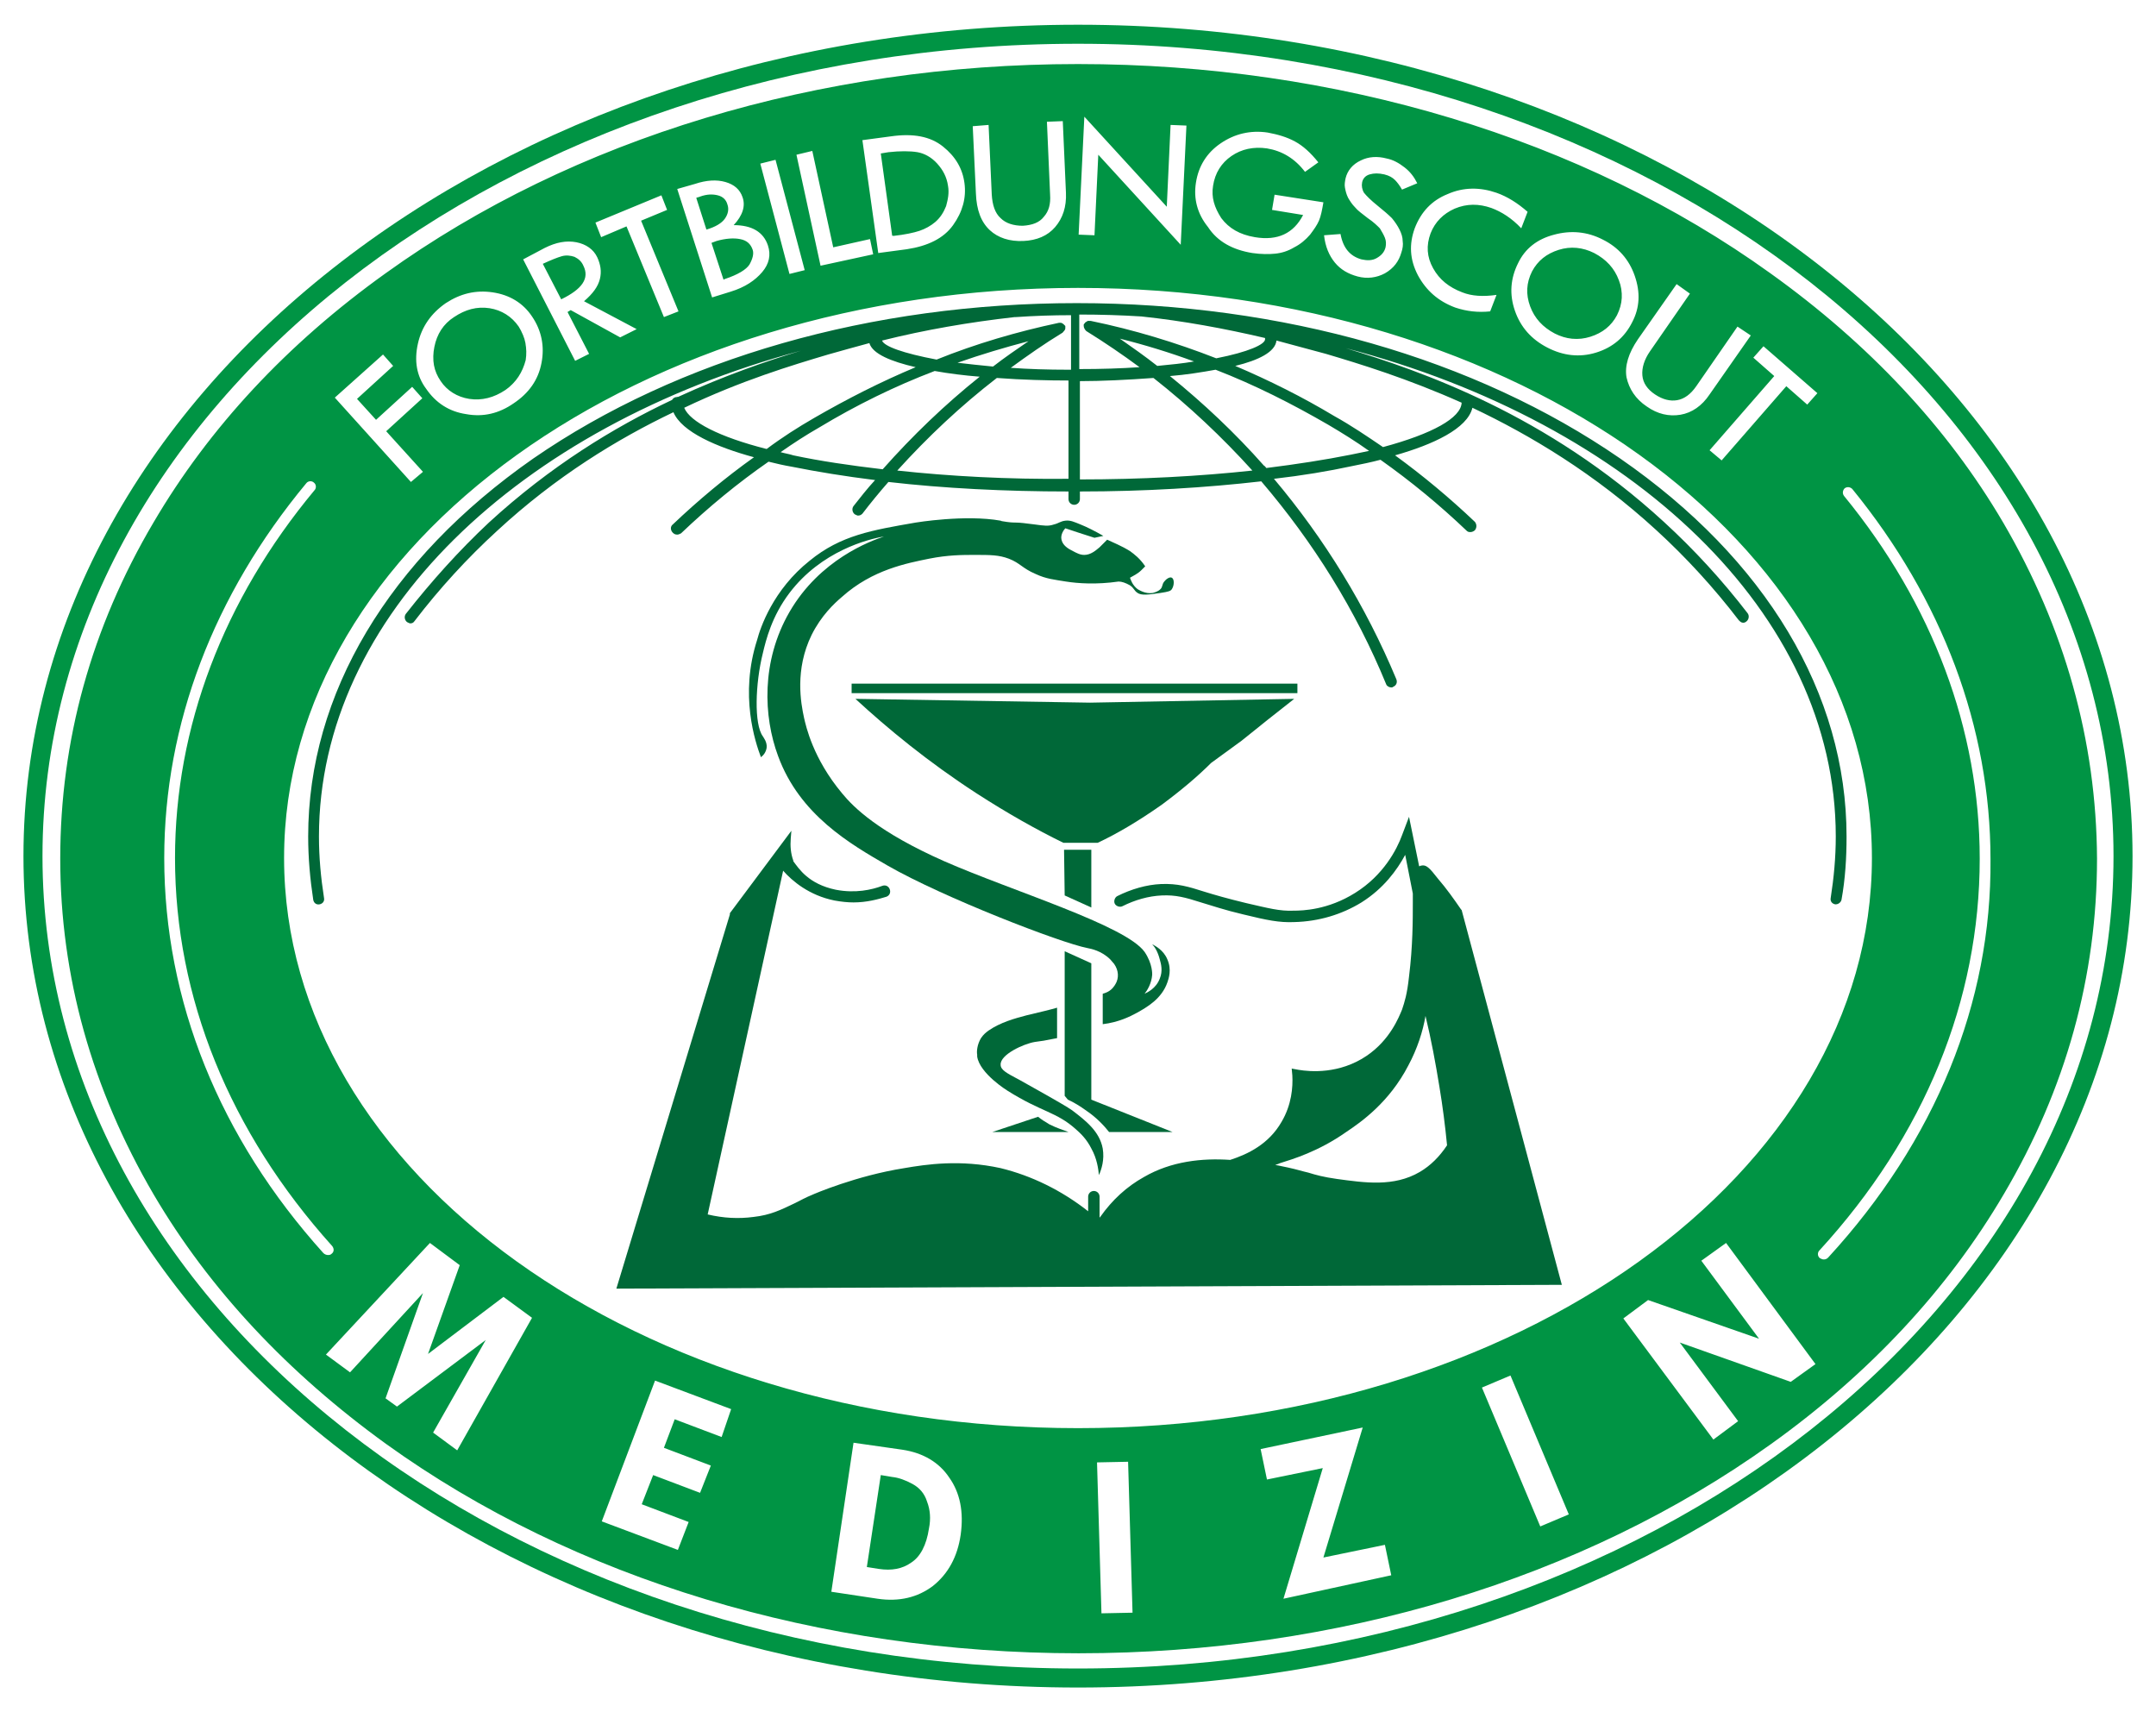
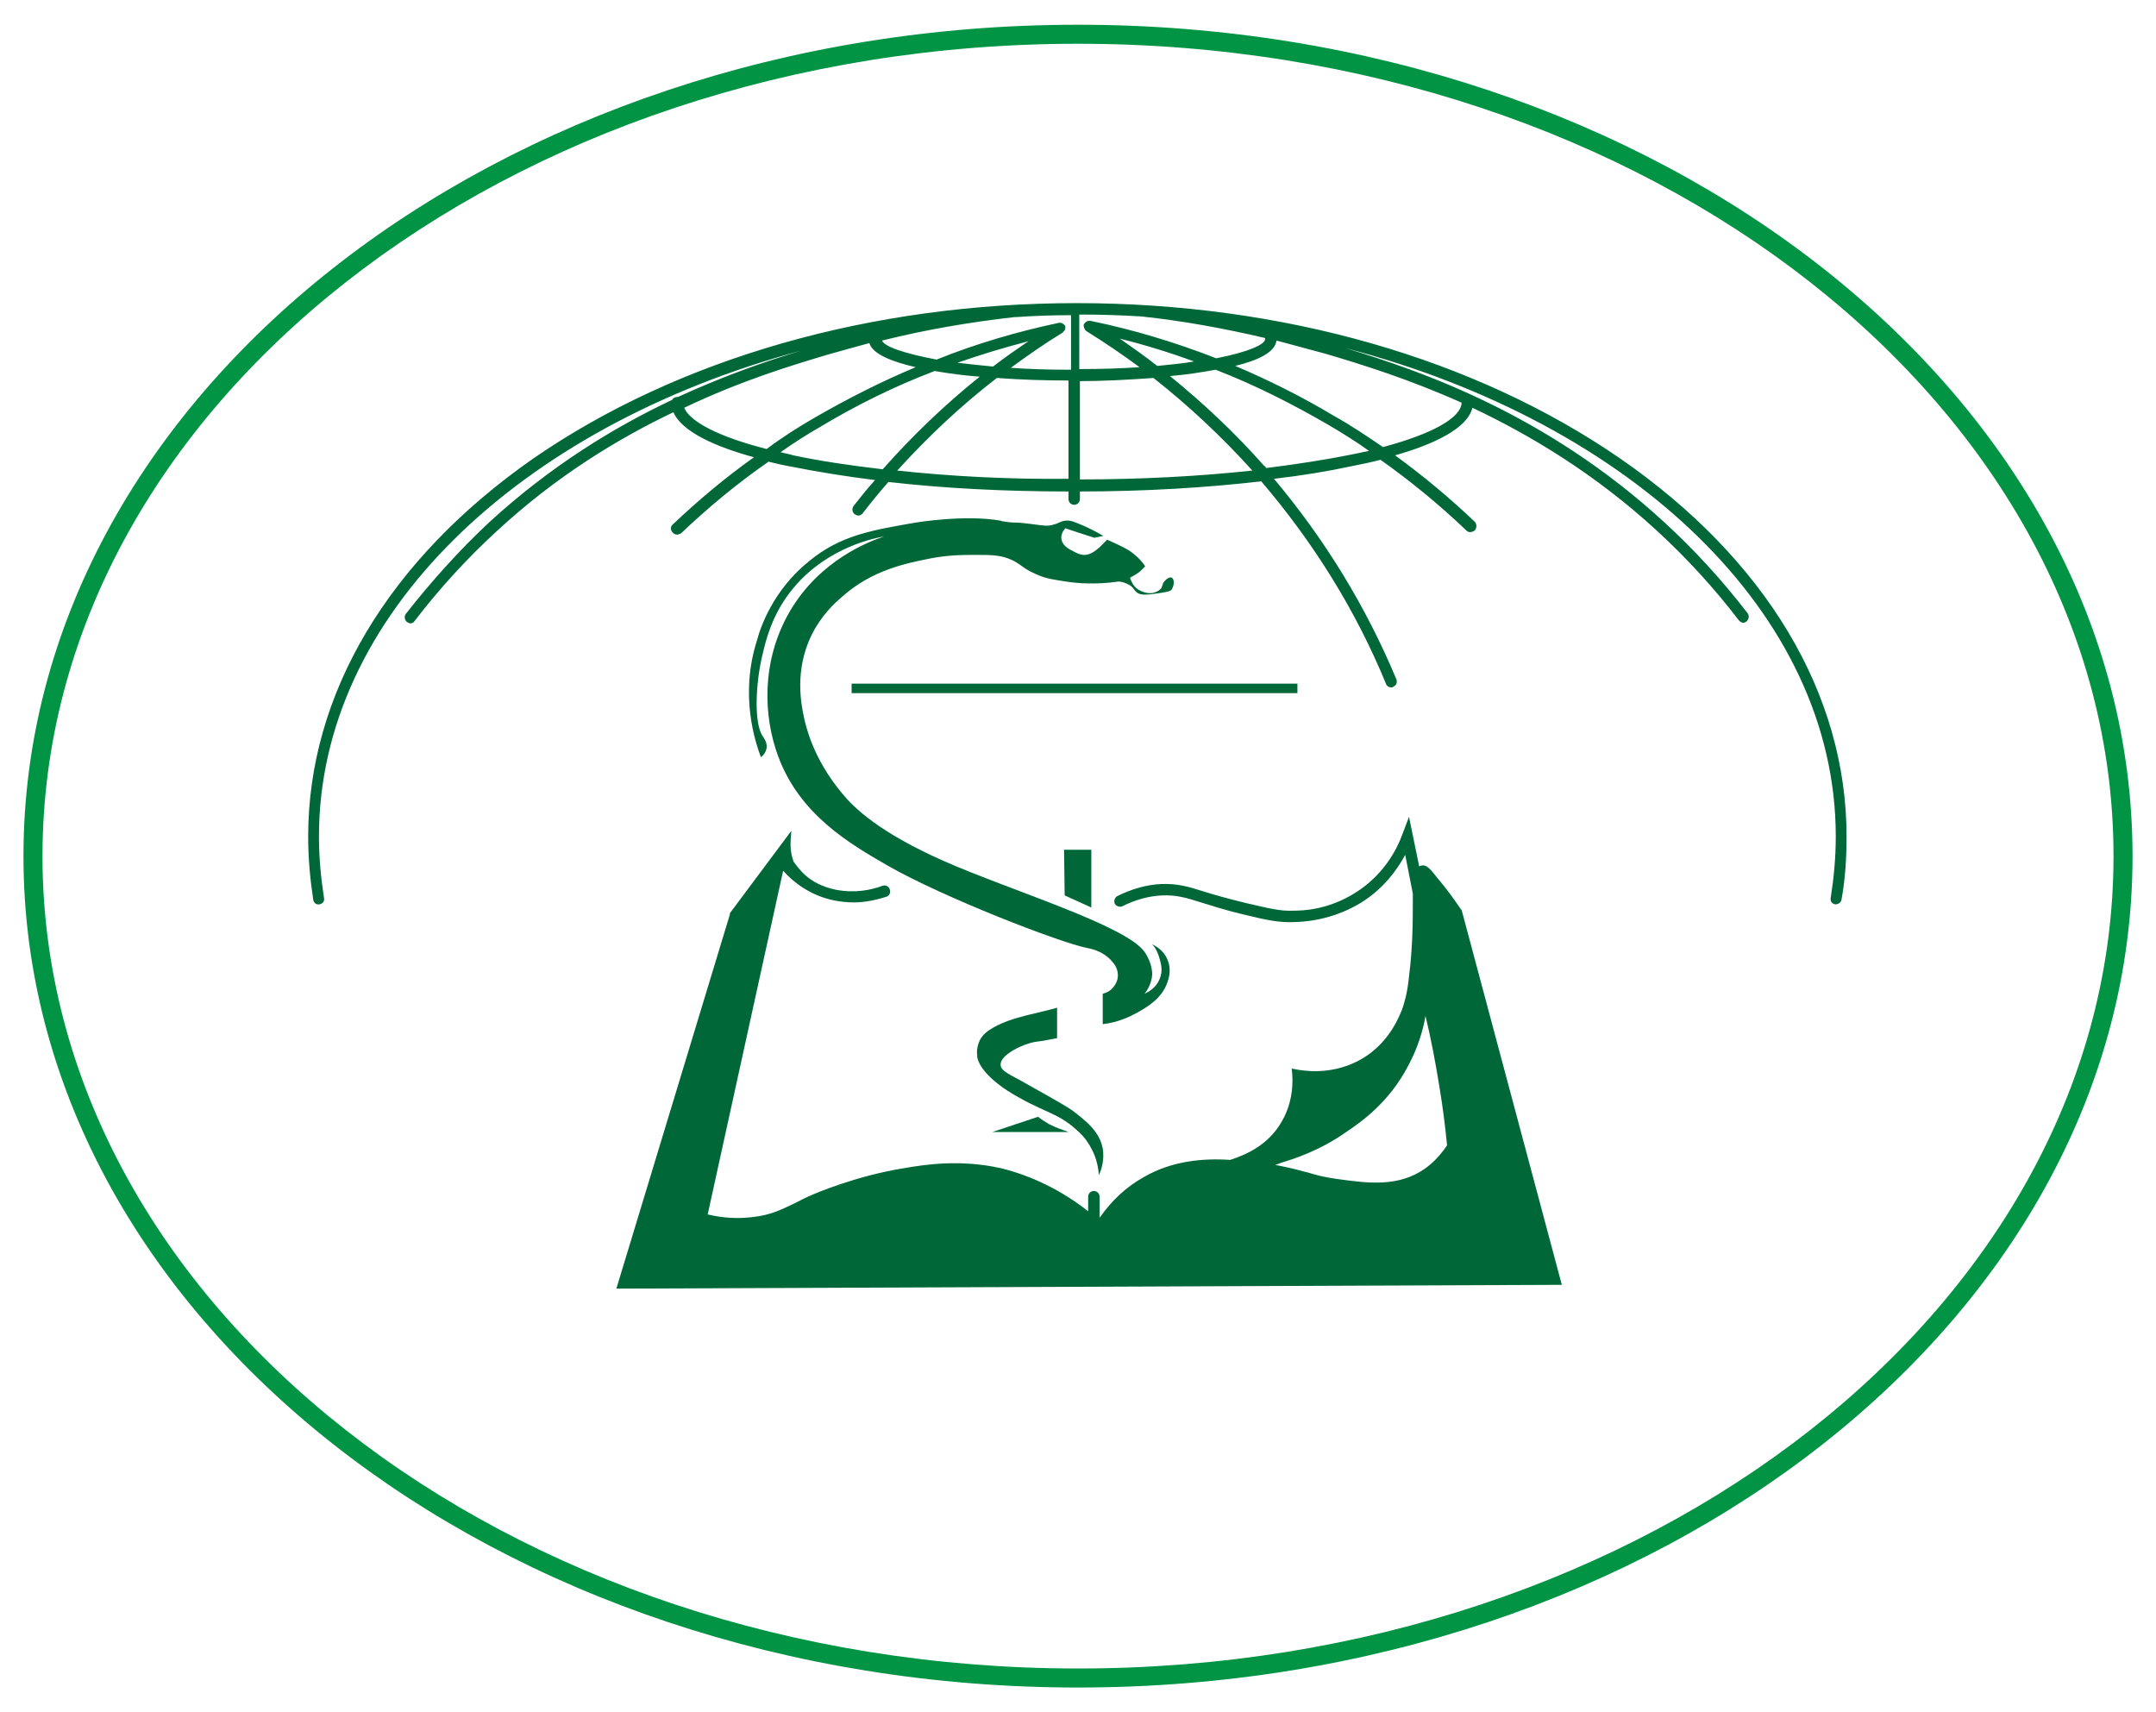
<svg xmlns="http://www.w3.org/2000/svg" version="1.1" id="Layer_1" x="0px" y="0px" viewBox="0 0 340 270" style="enable-background:new 0 0 340 270;" xml:space="preserve">
  <style type="text/css">
	.st0{fill:#006838;}
	.st1{fill:#009444;}
</style>
  <g>
    <g>
      <path class="st0" d="M171.5,149.5c0.5,0.1,2.2,0.4,3.6,1.8c0.2,0.2,0.4,0.5,0.6,0.7c0.7,1,0.8,2.2,0.2,3.2    c-0.1,0.1-0.1,0.2-0.2,0.3c-0.6,0.9-1.5,1.1-1.8,1.2v4.8c2.5-0.3,4.3-1.2,5.4-1.8c1.6-0.9,3.9-2.2,4.8-4.8c0.2-0.6,0.7-2,0-3.6    c-0.6-1.5-2-2.2-2.4-2.4c0.4,0.4,0.9,1.2,1.2,2.4c0.2,0.7,0.5,1.8,0,3c-0.6,1.6-2,2.2-2.4,2.4c0.4-0.5,1.1-1.6,1.2-3    c0,0,0.1-1.7-1.2-3.6c-3-4.2-20.9-9.6-31.6-14.3c-10.4-4.6-14.3-8.5-16.1-10.7c-4.6-5.5-5.7-10.6-6-11.9    c-0.5-2.3-1.5-7.6,1.2-13.1c1.5-3,3.5-4.9,4.8-6c4.8-4.3,10.3-5.3,13.7-6c3-0.6,5.3-0.6,7.2-0.6c2.5,0,3.8,0,5.4,0.6    c1.8,0.7,2.1,1.5,4.2,2.4c1.7,0.8,3,0.9,4.8,1.2c1.9,0.3,4.8,0.5,8.3,0c0.5,0,1.1,0.2,1.8,0.6c0.7,0.5,0.6,0.8,1.2,1.2    c0.6,0.4,1.6,0.3,3.6,0c1.3-0.2,1.6-0.3,1.8-0.6c0.4-0.6,0.4-1.6,0-1.8c-0.3-0.2-0.9,0.2-1.2,0.6c-0.4,0.5-0.2,0.8-0.6,1.2    c-0.4,0.4-0.9,0.5-1.2,0.6c-1.2,0.2-2.2-0.5-2.4-0.6c-0.8-0.6-1.1-1.5-1.2-1.8c0.5-0.3,1.2-0.6,1.8-1.2c0.2-0.2,0.4-0.4,0.6-0.6    c-0.8-1.2-1.7-1.9-2.4-2.4c-0.5-0.3-0.9-0.6-3.6-1.8c-0.7,0.7-1.1,1.1-1.2,1.2c-0.6,0.5-1.4,1.2-2.4,1.2c-0.7,0-1.2-0.3-1.8-0.6    c-0.8-0.4-1.6-0.9-1.8-1.8c-0.2-0.8,0.4-1.6,0.6-1.8c1.5,0.5,3,1,4.6,1.5c0.5-0.1,0.9-0.2,1.4-0.3l0,0c-1.4-0.8-2.6-1.4-3.6-1.8    c-1-0.4-1.6-0.7-2.4-0.6c-0.8,0.1-1,0.4-1.8,0.6c-0.9,0.3-1.5,0.2-3,0c-1.5-0.2-2.4-0.3-3-0.3c-0.2,0-0.7,0-1.4-0.1    c-0.5-0.1-0.9-0.1-1-0.2c-5.6-1-13.4,0.3-13.4,0.3c-6.9,1.2-11.8,2-16.7,6c-5.8,4.6-7.8,10.6-8.3,12.5c-2.8,8.7-0.3,16.1,0.6,18.5    c0.4-0.3,0.8-0.8,0.9-1.5c0.1-0.9-0.5-1.6-0.6-1.8c-1.4-1.9-1.2-8.3,0-13.1c0.5-2.1,1.4-5.8,4.2-9.5c5-6.6,12.4-8.5,14.9-8.9    c-2.1,0.7-10.1,3.6-14.9,11.9c-4.5,7.8-4.1,16.5-1.8,22.7c3.4,9.3,11.4,13.9,17.3,17.3C148.7,141.5,167.3,148.7,171.5,149.5z" />
      <path class="st0" d="M48.6,131.9c0,3.4,0.3,6.7,0.8,10c0.1,0.5,0.5,0.8,1,0.7c0.5-0.1,0.8-0.5,0.7-1c-0.5-3.2-0.8-6.4-0.8-9.7    c0-34.8,31.5-64.6,76-76.6c-5.3,1.6-12,3.9-19.4,7.3c-0.3,0.2-0.7,0.3-1,0.5c-9.1,4.3-19.1,10.4-28.8,19.3    C72.4,86.8,68,91.7,64,96.8c-0.3,0.4-0.2,1,0.2,1.3c0.2,0.1,0.4,0.2,0.5,0.2c0.3,0,0.5-0.1,0.7-0.4c3.9-5.1,8.3-9.9,13-14.2    c9.3-8.6,19-14.5,27.8-18.7c1.3,3.1,6.8,5.5,12.7,7.1c-4.5,3.2-8.8,6.8-12.8,10.6c-0.4,0.3-0.4,0.9,0,1.3c0.2,0.2,0.4,0.3,0.7,0.3    c0.2,0,0.4-0.1,0.6-0.2c4.3-4.1,8.9-7.9,13.8-11.3c1.2,0.3,2.5,0.6,3.7,0.8c4,0.8,8.3,1.5,13.1,2.1c-1.2,1.3-2.3,2.7-3.4,4.1    c-0.3,0.4-0.2,1,0.2,1.3c0.2,0.1,0.4,0.2,0.5,0.2c0.3,0,0.5-0.1,0.7-0.3c1.3-1.7,2.7-3.4,4.1-5c8.7,1,18.4,1.5,28.4,1.5v1.2    c0,0.5,0.4,0.9,0.9,0.9s0.9-0.4,0.9-0.9v-1.2c10.2,0,19.9-0.6,28.6-1.6c8.2,9.6,14.9,20.3,19.7,32c0.1,0.3,0.5,0.5,0.8,0.5    c0.1,0,0.2,0,0.3-0.1c0.5-0.2,0.7-0.7,0.5-1.2c-4.8-11.5-11.3-22.1-19.3-31.6c4.4-0.5,8.6-1.2,12.3-2c1.5-0.3,3-0.6,4.5-1    c4.8,3.4,9.3,7.1,13.6,11.2c0.2,0.2,0.4,0.2,0.6,0.2c0.2,0,0.5-0.1,0.7-0.3c0.3-0.4,0.3-0.9,0-1.3c-4-3.8-8.2-7.3-12.6-10.5    c6-1.7,11.4-4.2,12.2-7.5c9.1,4.3,19.3,10.4,29,19.3c4.7,4.3,9.1,9.1,13,14.2c0.2,0.2,0.4,0.4,0.7,0.4c0.2,0,0.4-0.1,0.5-0.2    c0.4-0.3,0.5-0.9,0.2-1.3c-4-5.2-8.4-10-13.2-14.4c-18.5-17-38.3-23.8-50.2-27.4c45.1,11.8,77.3,41.8,77.3,77    c0,3.3-0.3,6.5-0.8,9.7c-0.1,0.5,0.2,0.9,0.7,1c0,0,0.1,0,0.1,0c0.4,0,0.8-0.3,0.9-0.7c0.6-3.3,0.8-6.6,0.8-10    c0-22.5-12.7-43.7-35.7-59.6c-22.9-15.8-53.3-24.5-85.7-24.5s-62.8,8.7-85.7,24.5C61.3,88.2,48.6,109.4,48.6,131.9z M210.4,65.6    c-5-3-10.2-5.6-15.6-7.9c3.7-0.9,6.3-2.2,6.5-4c2.6,0.7,5.2,1.4,7.8,2.1c5.4,1.6,12.9,3.9,21.4,7.7c-0.1,2.4-4.6,4.9-12.4,7    C215.6,68.8,213.1,67.1,210.4,65.6z M184.5,59.3c2.5-0.2,5-0.6,7.2-1c6.2,2.4,12.1,5.4,17.8,8.7c2.2,1.3,4.3,2.6,6.4,4.1    c-0.9,0.2-1.9,0.4-2.9,0.6c-4,0.8-8.5,1.5-13.3,2.1c-0.1-0.1-0.2-0.3-0.4-0.4C194.8,68.3,189.8,63.6,184.5,59.3z M182.5,57.7    c-1.9-1.5-3.9-2.9-5.9-4.3c4,1,7.9,2.2,11.7,3.6C186.6,57.3,184.6,57.5,182.5,57.7z M170.3,60.1c3.4,0,7.5-0.2,11.6-0.5    c5.6,4.4,10.8,9.3,15.6,14.6c-8.3,0.9-17.6,1.4-27.2,1.4V60.1z M170.3,49.6c3.3,0,6.5,0.1,9.7,0.3c0,0,0,0,0,0    c6.6,0.7,13.1,1.9,19.5,3.4c0,0.1,0,0.1,0,0.2c0,0.8-2.6,2-7.7,3c-6.4-2.5-13-4.5-19.8-5.9c0,0,0,0,0,0c0,0-0.1,0-0.2,0    c-0.1,0-0.1,0-0.2,0c-0.1,0-0.1,0-0.2,0.1c-0.1,0-0.1,0.1-0.2,0.1c0,0-0.1,0.1-0.1,0.1c0,0,0,0.1-0.1,0.1c0,0,0,0,0,0    c0,0.1-0.1,0.1-0.1,0.2c0,0,0,0,0,0c0,0,0,0,0,0c0,0,0,0,0,0c0,0.1,0,0.1,0,0.2c0,0.3,0.2,0.6,0.4,0.8c0,0,0,0,0,0c0,0,0,0,0,0    c0,0,0,0,0,0c2.9,1.8,5.7,3.7,8.4,5.7c-2.9,0.2-6,0.3-9.5,0.3V49.6z M168.5,58.3c-3.3,0-6.4-0.1-9.1-0.3c2.6-1.9,5.3-3.8,8.1-5.5    c0,0,0,0,0,0c0,0,0,0,0,0c0,0,0.1,0,0.1-0.1c0,0,0.1-0.1,0.1-0.1c0,0,0.1-0.1,0.1-0.1c0,0,0,0,0,0c0,0,0-0.1,0.1-0.1    c0-0.1,0.1-0.2,0.1-0.3c0-0.1,0-0.1,0-0.2c0,0,0,0,0,0c0-0.1,0-0.1,0-0.1c0,0,0-0.1,0-0.1c0,0,0,0,0,0c0,0-0.1-0.1-0.1-0.1    c0,0-0.1-0.1-0.1-0.1s-0.1-0.1-0.1-0.1l0,0c0,0-0.1,0-0.1-0.1c-0.1,0-0.2-0.1-0.3-0.1c-0.1,0-0.1,0-0.2,0c0,0,0,0-0.1,0    c-6.6,1.4-13.1,3.3-19.3,5.8c0,0,0,0,0,0c-5.3-1-8.3-2.1-8.6-3c6.8-1.7,13.8-2.9,20.9-3.7c0.1,0,0.1,0,0.2,0    c2.9-0.2,5.8-0.3,8.7-0.3V58.3z M162.2,53.8c-1.9,1.3-3.8,2.6-5.6,4c-2.1-0.2-3.9-0.4-5.6-0.6C154.7,55.9,158.4,54.8,162.2,53.8z     M141.5,74.2c4.8-5.3,10-10.2,15.7-14.6c4,0.3,8,0.4,11.3,0.4v15.5C159,75.6,149.8,75.1,141.5,74.2z M123.1,71.3    c2-1.4,4-2.7,6.1-3.9c5.8-3.5,11.9-6.5,18.2-8.9c0,0,0,0,0,0c2.2,0.4,4.6,0.7,7.1,0.9c-5.5,4.4-10.6,9.3-15.3,14.6    c-5.1-0.6-9.9-1.3-14.1-2.2C124.5,71.6,123.8,71.5,123.1,71.3z M130.6,55.9c2.1-0.6,4.3-1.2,6.5-1.8c0.5,1.7,3.4,2.9,7.3,3.8    c-5.5,2.3-10.8,5-16,8c-2.6,1.5-5.1,3.1-7.5,4.9c-7.5-1.9-12.1-4.3-13-6.5C116.9,60,124.9,57.6,130.6,55.9z" />
      <path class="st0" d="M170.9,51.2L170.9,51.2C170.9,51.2,170.9,51.2,170.9,51.2C170.9,51.2,170.9,51.2,170.9,51.2z" />
      <path class="st0" d="M106,63.1c0.4-0.2,0.7-0.3,1-0.5c-0.1,0-0.2,0-0.2,0C106.4,62.6,106.1,62.8,106,63.1z" />
-       <path class="st0" d="M191,120.3c-2.1,2.1-4.7,4.3-7.8,6.6c-3.7,2.6-7.1,4.6-10.1,6c-1.8,0-3.6,0-5.4,0c-4.3-2.1-8.9-4.7-13.7-7.8    c-7.7-5-14-10.2-19.1-14.9c12.3,0.2,24.7,0.4,37,0.6c10.7-0.2,21.5-0.4,32.2-0.6c-2.8,2.2-5.6,4.4-8.3,6.6L191,120.3z" />
      <polygon class="st0" points="172.1,134 167.8,134 167.9,141.2 172.1,143.1   " />
-       <path class="st0" d="M167.9,172.8c0-7.6,0-15.2,0-22.8l4.2,1.9l0,21.5l12.8,5.1c-3.3,0-6.6,0-10,0c-0.8-1-1.9-2.2-3.5-3.3    c-1.1-0.8-2.1-1.4-3-1.8" />
      <path class="st0" d="M165.5,177.3c-0.7-0.4-1.3-0.8-1.8-1.2c-2.4,0.8-4.8,1.6-7.2,2.4c4,0,8,0,12,0    C167.7,178.2,166.7,177.9,165.5,177.3z" />
      <path class="st0" d="M169.7,178.1c0.8,0.7,1.7,1.6,2.4,3c0.9,1.6,1.1,3.2,1.2,4.2c0.4-0.9,0.9-2.4,0.6-4.2c-0.5-2.7-2.7-4.4-4.8-6    c-0.9-0.6-1.5-1-8.3-4.8c-2.1-1.1-3-1.6-3-2.4c-0.1-1.6,3.6-3.3,5.4-3.6c0.1,0,0.6-0.1,1.4-0.2c0.9-0.2,1.7-0.3,2.1-0.4    c0-1.6,0-3.2,0-4.8c-1,0.3-2.7,0.7-4.8,1.2c-1.9,0.5-4.1,1.1-6,2.4c-0.4,0.3-0.8,0.6-1.2,1.2c-0.6,1-0.7,2.1-0.6,2.6    c0,0,0,0.2,0,0.3c0.4,2.7,4.8,5.4,4.8,5.4C164.3,175.4,166.6,175.3,169.7,178.1z" />
      <path class="st0" d="M97.2,203.2l149.1-0.6l-15.8-59.1l-0.1-0.1c-1.1-1.6-2.3-3.3-3.6-4.8c-1.4-1.8-1.9-2.3-2.7-2.1    c-0.1,0-0.2,0.1-0.3,0.1l-1.6-7.8l-1.1,2.9c-0.8,2.2-2.9,6.3-7.4,9.1c-4.3,2.7-8.3,2.8-9.7,2.8c-2.2,0.1-4-0.4-7.5-1.2    c-2.9-0.7-5-1.3-6.6-1.8c-2.5-0.8-4.2-1.3-6.8-1.2c-2.3,0.1-4.7,0.8-6.9,1.9c-0.4,0.2-0.6,0.8-0.4,1.2c0.2,0.4,0.8,0.6,1.2,0.4    c2-1,4.1-1.6,6.2-1.7c2.2-0.1,3.7,0.3,6.2,1.1c1.7,0.5,3.7,1.2,6.7,1.9c3.7,0.9,5.6,1.3,8,1.2c3.9-0.1,7.5-1.2,10.6-3.1    c3.5-2.2,5.6-5.1,6.9-7.5l1.2,6.1v1.3c0,2.9,0,7-0.6,11.8c-0.3,2.8-0.7,4-1.1,5.2c-0.5,1.2-1.9,4.8-5.6,7.3    c-4.3,2.9-8.9,2.5-10.7,2.2l-1.1-0.2l0.1,1.1c0.1,1.8-0.1,4.6-1.7,7.3c-2,3.5-5.3,5.1-8.1,6c-4.4-0.3-9.3,0.2-13.6,2.7    c-2.7,1.5-5,3.6-6.9,6.3c0,0-0.1,0.1-0.1,0.1v-3.3c0-0.5-0.4-0.9-0.9-0.9c-0.5,0-0.9,0.4-0.9,0.9v2.3c-4.2-3.3-8.9-5.6-13.8-6.8    c-6.4-1.4-11.7-0.6-15.2,0c-7.6,1.2-14.3,4.1-14.5,4.2c-1,0.4-1.9,0.9-2.7,1.3c-2.3,1.1-3.9,1.9-6.6,2.2c-2.3,0.3-4.7,0.2-7.2-0.4    l11.9-54.2c1.4,1.6,4.1,3.9,8.1,4.7c1.1,0.2,2.1,0.3,3,0.3c2.1,0,3.9-0.5,5.2-0.9c0.5-0.2,0.7-0.7,0.5-1.2    c-0.2-0.5-0.7-0.7-1.2-0.5c-1.6,0.6-4.2,1.2-7.3,0.6c-4.3-0.9-5.8-3.3-6.7-4.5c0,0,0,0,0-0.1c-0.4-1.1-0.5-2.3-0.4-3.5l0.1-1.2    l-9.7,13l0,0.2L97.2,203.2z M224.8,160.2c0.9,3.7,1.6,7.5,2.2,11.2c0.5,3,0.9,6.1,1.2,9.2c-1.2,1.8-2.6,3.2-4.3,4.2    c-4.1,2.4-8.7,1.7-13.1,1.1c-2.1-0.3-3.2-0.6-4.5-1c-0.9-0.2-1.8-0.5-3.2-0.8c-0.6-0.1-1.3-0.3-2-0.4c0.3-0.1,0.6-0.2,0.8-0.3    c1.9-0.6,6-1.8,10.4-4.9c2.4-1.6,6.8-4.7,9.8-10.5C223.5,165.4,224.4,162.6,224.8,160.2z" />
      <rect x="134.3" y="107.8" class="st0" width="70.3" height="1.5" />
    </g>
-     <path class="st1" d="M81.8,51.5c-1.1-1.6-2.7-2.6-4.6-2.9c-2-0.3-3.8,0.2-5.6,1.4c-1.7,1.1-2.7,2.7-3.1,4.7c-0.4,2-0.1,3.7,1,5.3   c1.1,1.6,2.7,2.6,4.6,2.8s3.9-0.2,5.7-1.4c1.6-1.1,2.6-2.7,3.1-4.6C83.2,54.9,82.8,53.1,81.8,51.5z M81.8,51.5   c-1.1-1.6-2.7-2.6-4.6-2.9c-2-0.3-3.8,0.2-5.6,1.4c-1.7,1.1-2.7,2.7-3.1,4.7c-0.4,2-0.1,3.7,1,5.3c1.1,1.6,2.7,2.6,4.6,2.8   s3.9-0.2,5.7-1.4c1.6-1.1,2.6-2.7,3.1-4.6C83.2,54.9,82.8,53.1,81.8,51.5z M81.8,51.5c-1.1-1.6-2.7-2.6-4.6-2.9   c-2-0.3-3.8,0.2-5.6,1.4c-1.7,1.1-2.7,2.7-3.1,4.7c-0.4,2-0.1,3.7,1,5.3c1.1,1.6,2.7,2.6,4.6,2.8s3.9-0.2,5.7-1.4   c1.6-1.1,2.6-2.7,3.1-4.6C83.2,54.9,82.8,53.1,81.8,51.5z M92,41.9c-0.3-0.7-0.8-1.1-1.4-1.4c-0.6-0.2-1.3-0.3-2-0.1   c-0.7,0.2-1.7,0.6-3,1.2l2.9,5.6C91.8,45.6,93,43.9,92,41.9z M81.8,51.5c-1.1-1.6-2.7-2.6-4.6-2.9c-2-0.3-3.8,0.2-5.6,1.4   c-1.7,1.1-2.7,2.7-3.1,4.7c-0.4,2-0.1,3.7,1,5.3c1.1,1.6,2.7,2.6,4.6,2.8s3.9-0.2,5.7-1.4c1.6-1.1,2.6-2.7,3.1-4.6   C83.2,54.9,82.8,53.1,81.8,51.5z M92,41.9c-0.3-0.7-0.8-1.1-1.4-1.4c-0.6-0.2-1.3-0.3-2-0.1c-0.7,0.2-1.7,0.6-3,1.2l2.9,5.6   C91.8,45.6,93,43.9,92,41.9z M81.8,51.5c-1.1-1.6-2.7-2.6-4.6-2.9c-2-0.3-3.8,0.2-5.6,1.4c-1.7,1.1-2.7,2.7-3.1,4.7   c-0.4,2-0.1,3.7,1,5.3c1.1,1.6,2.7,2.6,4.6,2.8s3.9-0.2,5.7-1.4c1.6-1.1,2.6-2.7,3.1-4.6C83.2,54.9,82.8,53.1,81.8,51.5z M92,41.9   c-0.3-0.7-0.8-1.1-1.4-1.4c-0.6-0.2-1.3-0.3-2-0.1c-0.7,0.2-1.7,0.6-3,1.2l2.9,5.6C91.8,45.6,93,43.9,92,41.9z M114.7,32.2   c-0.2-0.7-0.7-1.2-1.5-1.4c-0.8-0.2-1.7-0.2-2.8,0.2c-0.2,0.1-0.4,0.1-0.6,0.2l1.6,5c1.3-0.4,2.2-1,2.8-1.7S115,33,114.7,32.2z    M118.7,39.4c-0.3-0.9-0.9-1.5-2-1.7c-1-0.2-2.3-0.1-3.7,0.3l-0.8,0.3l1.9,5.8l0.2-0.1c2.1-0.7,3.4-1.5,3.9-2.3   C118.7,40.8,118.9,40,118.7,39.4z M81.8,51.5c-1.1-1.6-2.7-2.6-4.6-2.9c-2-0.3-3.8,0.2-5.6,1.4c-1.7,1.1-2.7,2.7-3.1,4.7   c-0.4,2-0.1,3.7,1,5.3c1.1,1.6,2.7,2.6,4.6,2.8s3.9-0.2,5.7-1.4c1.6-1.1,2.6-2.7,3.1-4.6C83.2,54.9,82.8,53.1,81.8,51.5z M92,41.9   c-0.3-0.7-0.8-1.1-1.4-1.4c-0.6-0.2-1.3-0.3-2-0.1c-0.7,0.2-1.7,0.6-3,1.2l2.9,5.6C91.8,45.6,93,43.9,92,41.9z M118.7,39.4   c-0.3-0.9-0.9-1.5-2-1.7c-1-0.2-2.3-0.1-3.7,0.3l-0.8,0.3l1.9,5.8l0.2-0.1c2.1-0.7,3.4-1.5,3.9-2.3C118.7,40.8,118.9,40,118.7,39.4   z M114.7,32.2c-0.2-0.7-0.7-1.2-1.5-1.4c-0.8-0.2-1.7-0.2-2.8,0.2c-0.2,0.1-0.4,0.1-0.6,0.2l1.6,5c1.3-0.4,2.2-1,2.8-1.7   S115,33,114.7,32.2z M81.8,51.5c-1.1-1.6-2.7-2.6-4.6-2.9c-2-0.3-3.8,0.2-5.6,1.4c-1.7,1.1-2.7,2.7-3.1,4.7c-0.4,2-0.1,3.7,1,5.3   c1.1,1.6,2.7,2.6,4.6,2.8s3.9-0.2,5.7-1.4c1.6-1.1,2.6-2.7,3.1-4.6C83.2,54.9,82.8,53.1,81.8,51.5z M92,41.9   c-0.3-0.7-0.8-1.1-1.4-1.4c-0.6-0.2-1.3-0.3-2-0.1c-0.7,0.2-1.7,0.6-3,1.2l2.9,5.6C91.8,45.6,93,43.9,92,41.9z M114.7,32.2   c-0.2-0.7-0.7-1.2-1.5-1.4c-0.8-0.2-1.7-0.2-2.8,0.2c-0.2,0.1-0.4,0.1-0.6,0.2l1.6,5c1.3-0.4,2.2-1,2.8-1.7S115,33,114.7,32.2z    M118.7,39.4c-0.3-0.9-0.9-1.5-2-1.7c-1-0.2-2.3-0.1-3.7,0.3l-0.8,0.3l1.9,5.8l0.2-0.1c2.1-0.7,3.4-1.5,3.9-2.3   C118.7,40.8,118.9,40,118.7,39.4z M149.5,29.3c-0.2-1.4-0.8-2.5-1.7-3.5c-0.9-1-2-1.6-3.1-1.8c-1.2-0.2-2.7-0.2-4.5,0l-1.2,0.2   l1.8,13l0.1,0c1.8-0.2,3.2-0.5,4.1-0.8c0.9-0.3,1.8-0.8,2.5-1.4c0.8-0.7,1.3-1.5,1.7-2.5C149.5,31.4,149.7,30.4,149.5,29.3z    M81.8,51.5c-1.1-1.6-2.7-2.6-4.6-2.9c-2-0.3-3.8,0.2-5.6,1.4c-1.7,1.1-2.7,2.7-3.1,4.7c-0.4,2-0.1,3.7,1,5.3   c1.1,1.6,2.7,2.6,4.6,2.8s3.9-0.2,5.7-1.4c1.6-1.1,2.6-2.7,3.1-4.6C83.2,54.9,82.8,53.1,81.8,51.5z M92,41.9   c-0.3-0.7-0.8-1.1-1.4-1.4c-0.6-0.2-1.3-0.3-2-0.1c-0.7,0.2-1.7,0.6-3,1.2l2.9,5.6C91.8,45.6,93,43.9,92,41.9z M118.7,39.4   c-0.3-0.9-0.9-1.5-2-1.7c-1-0.2-2.3-0.1-3.7,0.3l-0.8,0.3l1.9,5.8l0.2-0.1c2.1-0.7,3.4-1.5,3.9-2.3C118.7,40.8,118.9,40,118.7,39.4   z M114.7,32.2c-0.2-0.7-0.7-1.2-1.5-1.4c-0.8-0.2-1.7-0.2-2.8,0.2c-0.2,0.1-0.4,0.1-0.6,0.2l1.6,5c1.3-0.4,2.2-1,2.8-1.7   S115,33,114.7,32.2z M149.5,29.3c-0.2-1.4-0.8-2.5-1.7-3.5c-0.9-1-2-1.6-3.1-1.8c-1.2-0.2-2.7-0.2-4.5,0l-1.2,0.2l1.8,13l0.1,0   c1.8-0.2,3.2-0.5,4.1-0.8c0.9-0.3,1.8-0.8,2.5-1.4c0.8-0.7,1.3-1.5,1.7-2.5C149.5,31.4,149.7,30.4,149.5,29.3z M81.8,51.5   c-1.1-1.6-2.7-2.6-4.6-2.9c-2-0.3-3.8,0.2-5.6,1.4c-1.7,1.1-2.7,2.7-3.1,4.7c-0.4,2-0.1,3.7,1,5.3c1.1,1.6,2.7,2.6,4.6,2.8   s3.9-0.2,5.7-1.4c1.6-1.1,2.6-2.7,3.1-4.6C83.2,54.9,82.8,53.1,81.8,51.5z M92,41.9c-0.3-0.7-0.8-1.1-1.4-1.4   c-0.6-0.2-1.3-0.3-2-0.1c-0.7,0.2-1.7,0.6-3,1.2l2.9,5.6C91.8,45.6,93,43.9,92,41.9z M114.7,32.2c-0.2-0.7-0.7-1.2-1.5-1.4   c-0.8-0.2-1.7-0.2-2.8,0.2c-0.2,0.1-0.4,0.1-0.6,0.2l1.6,5c1.3-0.4,2.2-1,2.8-1.7S115,33,114.7,32.2z M118.7,39.4   c-0.3-0.9-0.9-1.5-2-1.7c-1-0.2-2.3-0.1-3.7,0.3l-0.8,0.3l1.9,5.8l0.2-0.1c2.1-0.7,3.4-1.5,3.9-2.3C118.7,40.8,118.9,40,118.7,39.4   z M149.5,29.3c-0.2-1.4-0.8-2.5-1.7-3.5c-0.9-1-2-1.6-3.1-1.8c-1.2-0.2-2.7-0.2-4.5,0l-1.2,0.2l1.8,13l0.1,0   c1.8-0.2,3.2-0.5,4.1-0.8c0.9-0.3,1.8-0.8,2.5-1.4c0.8-0.7,1.3-1.5,1.7-2.5C149.5,31.4,149.7,30.4,149.5,29.3z M81.8,51.5   c-1.1-1.6-2.7-2.6-4.6-2.9c-2-0.3-3.8,0.2-5.6,1.4c-1.7,1.1-2.7,2.7-3.1,4.7c-0.4,2-0.1,3.7,1,5.3c1.1,1.6,2.7,2.6,4.6,2.8   s3.9-0.2,5.7-1.4c1.6-1.1,2.6-2.7,3.1-4.6C83.2,54.9,82.8,53.1,81.8,51.5z M92,41.9c-0.3-0.7-0.8-1.1-1.4-1.4   c-0.6-0.2-1.3-0.3-2-0.1c-0.7,0.2-1.7,0.6-3,1.2l2.9,5.6C91.8,45.6,93,43.9,92,41.9z M118.7,39.4c-0.3-0.9-0.9-1.5-2-1.7   c-1-0.2-2.3-0.1-3.7,0.3l-0.8,0.3l1.9,5.8l0.2-0.1c2.1-0.7,3.4-1.5,3.9-2.3C118.7,40.8,118.9,40,118.7,39.4z M114.7,32.2   c-0.2-0.7-0.7-1.2-1.5-1.4c-0.8-0.2-1.7-0.2-2.8,0.2c-0.2,0.1-0.4,0.1-0.6,0.2l1.6,5c1.3-0.4,2.2-1,2.8-1.7S115,33,114.7,32.2z    M149.5,29.3c-0.2-1.4-0.8-2.5-1.7-3.5c-0.9-1-2-1.6-3.1-1.8c-1.2-0.2-2.7-0.2-4.5,0l-1.2,0.2l1.8,13l0.1,0   c1.8-0.2,3.2-0.5,4.1-0.8c0.9-0.3,1.8-0.8,2.5-1.4c0.8-0.7,1.3-1.5,1.7-2.5C149.5,31.4,149.7,30.4,149.5,29.3z M81.8,51.5   c-1.1-1.6-2.7-2.6-4.6-2.9c-2-0.3-3.8,0.2-5.6,1.4c-1.7,1.1-2.7,2.7-3.1,4.7c-0.4,2-0.1,3.7,1,5.3c1.1,1.6,2.7,2.6,4.6,2.8   s3.9-0.2,5.7-1.4c1.6-1.1,2.6-2.7,3.1-4.6C83.2,54.9,82.8,53.1,81.8,51.5z M92,41.9c-0.3-0.7-0.8-1.1-1.4-1.4   c-0.6-0.2-1.3-0.3-2-0.1c-0.7,0.2-1.7,0.6-3,1.2l2.9,5.6C91.8,45.6,93,43.9,92,41.9z M114.7,32.2c-0.2-0.7-0.7-1.2-1.5-1.4   c-0.8-0.2-1.7-0.2-2.8,0.2c-0.2,0.1-0.4,0.1-0.6,0.2l1.6,5c1.3-0.4,2.2-1,2.8-1.7S115,33,114.7,32.2z M118.7,39.4   c-0.3-0.9-0.9-1.5-2-1.7c-1-0.2-2.3-0.1-3.7,0.3l-0.8,0.3l1.9,5.8l0.2-0.1c2.1-0.7,3.4-1.5,3.9-2.3C118.7,40.8,118.9,40,118.7,39.4   z M149.5,29.3c-0.2-1.4-0.8-2.5-1.7-3.5c-0.9-1-2-1.6-3.1-1.8c-1.2-0.2-2.7-0.2-4.5,0l-1.2,0.2l1.8,13l0.1,0   c1.8-0.2,3.2-0.5,4.1-0.8c0.9-0.3,1.8-0.8,2.5-1.4c0.8-0.7,1.3-1.5,1.7-2.5C149.5,31.4,149.7,30.4,149.5,29.3z M81.8,51.5   c-1.1-1.6-2.7-2.6-4.6-2.9c-2-0.3-3.8,0.2-5.6,1.4c-1.7,1.1-2.7,2.7-3.1,4.7c-0.4,2-0.1,3.7,1,5.3c1.1,1.6,2.7,2.6,4.6,2.8   s3.9-0.2,5.7-1.4c1.6-1.1,2.6-2.7,3.1-4.6C83.2,54.9,82.8,53.1,81.8,51.5z M92,41.9c-0.3-0.7-0.8-1.1-1.4-1.4   c-0.6-0.2-1.3-0.3-2-0.1c-0.7,0.2-1.7,0.6-3,1.2l2.9,5.6C91.8,45.6,93,43.9,92,41.9z M118.7,39.4c-0.3-0.9-0.9-1.5-2-1.7   c-1-0.2-2.3-0.1-3.7,0.3l-0.8,0.3l1.9,5.8l0.2-0.1c2.1-0.7,3.4-1.5,3.9-2.3C118.7,40.8,118.9,40,118.7,39.4z M114.7,32.2   c-0.2-0.7-0.7-1.2-1.5-1.4c-0.8-0.2-1.7-0.2-2.8,0.2c-0.2,0.1-0.4,0.1-0.6,0.2l1.6,5c1.3-0.4,2.2-1,2.8-1.7S115,33,114.7,32.2z    M149.5,29.3c-0.2-1.4-0.8-2.5-1.7-3.5c-0.9-1-2-1.6-3.1-1.8c-1.2-0.2-2.7-0.2-4.5,0l-1.2,0.2l1.8,13l0.1,0   c1.8-0.2,3.2-0.5,4.1-0.8c0.9-0.3,1.8-0.8,2.5-1.4c0.8-0.7,1.3-1.5,1.7-2.5C149.5,31.4,149.7,30.4,149.5,29.3z M81.8,51.5   c-1.1-1.6-2.7-2.6-4.6-2.9c-2-0.3-3.8,0.2-5.6,1.4c-1.7,1.1-2.7,2.7-3.1,4.7c-0.4,2-0.1,3.7,1,5.3c1.1,1.6,2.7,2.6,4.6,2.8   s3.9-0.2,5.7-1.4c1.6-1.1,2.6-2.7,3.1-4.6C83.2,54.9,82.8,53.1,81.8,51.5z M92,41.9c-0.3-0.7-0.8-1.1-1.4-1.4   c-0.6-0.2-1.3-0.3-2-0.1c-0.7,0.2-1.7,0.6-3,1.2l2.9,5.6C91.8,45.6,93,43.9,92,41.9z M114.7,32.2c-0.2-0.7-0.7-1.2-1.5-1.4   c-0.8-0.2-1.7-0.2-2.8,0.2c-0.2,0.1-0.4,0.1-0.6,0.2l1.6,5c1.3-0.4,2.2-1,2.8-1.7S115,33,114.7,32.2z M118.7,39.4   c-0.3-0.9-0.9-1.5-2-1.7c-1-0.2-2.3-0.1-3.7,0.3l-0.8,0.3l1.9,5.8l0.2-0.1c2.1-0.7,3.4-1.5,3.9-2.3C118.7,40.8,118.9,40,118.7,39.4   z M149.5,29.3c-0.2-1.4-0.8-2.5-1.7-3.5c-0.9-1-2-1.6-3.1-1.8c-1.2-0.2-2.7-0.2-4.5,0l-1.2,0.2l1.8,13l0.1,0   c1.8-0.2,3.2-0.5,4.1-0.8c0.9-0.3,1.8-0.8,2.5-1.4c0.8-0.7,1.3-1.5,1.7-2.5C149.5,31.4,149.7,30.4,149.5,29.3z M255.3,44.2   c-0.7-1.9-2-3.3-3.9-4.3c-1.8-0.9-3.7-1.1-5.6-0.5c-1.9,0.6-3.3,1.7-4.2,3.4c-0.9,1.8-1,3.6-0.3,5.5c0.7,1.9,2,3.3,3.9,4.3   c1.8,0.9,3.6,1.1,5.5,0.5c1.9-0.6,3.3-1.7,4.2-3.4C255.9,47.9,256,46,255.3,44.2z M81.8,51.5c-1.1-1.6-2.7-2.6-4.6-2.9   c-2-0.3-3.8,0.2-5.6,1.4c-1.7,1.1-2.7,2.7-3.1,4.7c-0.4,2-0.1,3.7,1,5.3c1.1,1.6,2.7,2.6,4.6,2.8s3.9-0.2,5.7-1.4   c1.6-1.1,2.6-2.7,3.1-4.6C83.2,54.9,82.8,53.1,81.8,51.5z M92,41.9c-0.3-0.7-0.8-1.1-1.4-1.4c-0.6-0.2-1.3-0.3-2-0.1   c-0.7,0.2-1.7,0.6-3,1.2l2.9,5.6C91.8,45.6,93,43.9,92,41.9z M118.7,39.4c-0.3-0.9-0.9-1.5-2-1.7c-1-0.2-2.3-0.1-3.7,0.3l-0.8,0.3   l1.9,5.8l0.2-0.1c2.1-0.7,3.4-1.5,3.9-2.3C118.7,40.8,118.9,40,118.7,39.4z M114.7,32.2c-0.2-0.7-0.7-1.2-1.5-1.4   c-0.8-0.2-1.7-0.2-2.8,0.2c-0.2,0.1-0.4,0.1-0.6,0.2l1.6,5c1.3-0.4,2.2-1,2.8-1.7S115,33,114.7,32.2z M149.5,29.3   c-0.2-1.4-0.8-2.5-1.7-3.5c-0.9-1-2-1.6-3.1-1.8c-1.2-0.2-2.7-0.2-4.5,0l-1.2,0.2l1.8,13l0.1,0c1.8-0.2,3.2-0.5,4.1-0.8   c0.9-0.3,1.8-0.8,2.5-1.4c0.8-0.7,1.3-1.5,1.7-2.5C149.5,31.4,149.7,30.4,149.5,29.3z M255.3,44.2c-0.7-1.9-2-3.3-3.9-4.3   c-1.8-0.9-3.7-1.1-5.6-0.5c-1.9,0.6-3.3,1.7-4.2,3.4c-0.9,1.8-1,3.6-0.3,5.5c0.7,1.9,2,3.3,3.9,4.3c1.8,0.9,3.6,1.1,5.5,0.5   c1.9-0.6,3.3-1.7,4.2-3.4C255.9,47.9,256,46,255.3,44.2z M81.8,51.5c-1.1-1.6-2.7-2.6-4.6-2.9c-2-0.3-3.8,0.2-5.6,1.4   c-1.7,1.1-2.7,2.7-3.1,4.7c-0.4,2-0.1,3.7,1,5.3c1.1,1.6,2.7,2.6,4.6,2.8s3.9-0.2,5.7-1.4c1.6-1.1,2.6-2.7,3.1-4.6   C83.2,54.9,82.8,53.1,81.8,51.5z M92,41.9c-0.3-0.7-0.8-1.1-1.4-1.4c-0.6-0.2-1.3-0.3-2-0.1c-0.7,0.2-1.7,0.6-3,1.2l2.9,5.6   C91.8,45.6,93,43.9,92,41.9z M114.7,32.2c-0.2-0.7-0.7-1.2-1.5-1.4c-0.8-0.2-1.7-0.2-2.8,0.2c-0.2,0.1-0.4,0.1-0.6,0.2l1.6,5   c1.3-0.4,2.2-1,2.8-1.7S115,33,114.7,32.2z M118.7,39.4c-0.3-0.9-0.9-1.5-2-1.7c-1-0.2-2.3-0.1-3.7,0.3l-0.8,0.3l1.9,5.8l0.2-0.1   c2.1-0.7,3.4-1.5,3.9-2.3C118.7,40.8,118.9,40,118.7,39.4z M149.5,29.3c-0.2-1.4-0.8-2.5-1.7-3.5c-0.9-1-2-1.6-3.1-1.8   c-1.2-0.2-2.7-0.2-4.5,0l-1.2,0.2l1.8,13l0.1,0c1.8-0.2,3.2-0.5,4.1-0.8c0.9-0.3,1.8-0.8,2.5-1.4c0.8-0.7,1.3-1.5,1.7-2.5   C149.5,31.4,149.7,30.4,149.5,29.3z M255.3,44.2c-0.7-1.9-2-3.3-3.9-4.3c-1.8-0.9-3.7-1.1-5.6-0.5c-1.9,0.6-3.3,1.7-4.2,3.4   c-0.9,1.8-1,3.6-0.3,5.5c0.7,1.9,2,3.3,3.9,4.3c1.8,0.9,3.6,1.1,5.5,0.5c1.9-0.6,3.3-1.7,4.2-3.4C255.9,47.9,256,46,255.3,44.2z    M81.8,51.5c-1.1-1.6-2.7-2.6-4.6-2.9c-2-0.3-3.8,0.2-5.6,1.4c-1.7,1.1-2.7,2.7-3.1,4.7c-0.4,2-0.1,3.7,1,5.3   c1.1,1.6,2.7,2.6,4.6,2.8s3.9-0.2,5.7-1.4c1.6-1.1,2.6-2.7,3.1-4.6C83.2,54.9,82.8,53.1,81.8,51.5z M92,41.9   c-0.3-0.7-0.8-1.1-1.4-1.4c-0.6-0.2-1.3-0.3-2-0.1c-0.7,0.2-1.7,0.6-3,1.2l2.9,5.6C91.8,45.6,93,43.9,92,41.9z M118.7,39.4   c-0.3-0.9-0.9-1.5-2-1.7c-1-0.2-2.3-0.1-3.7,0.3l-0.8,0.3l1.9,5.8l0.2-0.1c2.1-0.7,3.4-1.5,3.9-2.3C118.7,40.8,118.9,40,118.7,39.4   z M114.7,32.2c-0.2-0.7-0.7-1.2-1.5-1.4c-0.8-0.2-1.7-0.2-2.8,0.2c-0.2,0.1-0.4,0.1-0.6,0.2l1.6,5c1.3-0.4,2.2-1,2.8-1.7   S115,33,114.7,32.2z M149.5,29.3c-0.2-1.4-0.8-2.5-1.7-3.5c-0.9-1-2-1.6-3.1-1.8c-1.2-0.2-2.7-0.2-4.5,0l-1.2,0.2l1.8,13l0.1,0   c1.8-0.2,3.2-0.5,4.1-0.8c0.9-0.3,1.8-0.8,2.5-1.4c0.8-0.7,1.3-1.5,1.7-2.5C149.5,31.4,149.7,30.4,149.5,29.3z M255.3,44.2   c-0.7-1.9-2-3.3-3.9-4.3c-1.8-0.9-3.7-1.1-5.6-0.5c-1.9,0.6-3.3,1.7-4.2,3.4c-0.9,1.8-1,3.6-0.3,5.5c0.7,1.9,2,3.3,3.9,4.3   c1.8,0.9,3.6,1.1,5.5,0.5c1.9-0.6,3.3-1.7,4.2-3.4C255.9,47.9,256,46,255.3,44.2z M81.8,51.5c-1.1-1.6-2.7-2.6-4.6-2.9   c-2-0.3-3.8,0.2-5.6,1.4c-1.7,1.1-2.7,2.7-3.1,4.7c-0.4,2-0.1,3.7,1,5.3c1.1,1.6,2.7,2.6,4.6,2.8s3.9-0.2,5.7-1.4   c1.6-1.1,2.6-2.7,3.1-4.6C83.2,54.9,82.8,53.1,81.8,51.5z M92,41.9c-0.3-0.7-0.8-1.1-1.4-1.4c-0.6-0.2-1.3-0.3-2-0.1   c-0.7,0.2-1.7,0.6-3,1.2l2.9,5.6C91.8,45.6,93,43.9,92,41.9z M114.7,32.2c-0.2-0.7-0.7-1.2-1.5-1.4c-0.8-0.2-1.7-0.2-2.8,0.2   c-0.2,0.1-0.4,0.1-0.6,0.2l1.6,5c1.3-0.4,2.2-1,2.8-1.7S115,33,114.7,32.2z M118.7,39.4c-0.3-0.9-0.9-1.5-2-1.7   c-1-0.2-2.3-0.1-3.7,0.3l-0.8,0.3l1.9,5.8l0.2-0.1c2.1-0.7,3.4-1.5,3.9-2.3C118.7,40.8,118.9,40,118.7,39.4z M149.5,29.3   c-0.2-1.4-0.8-2.5-1.7-3.5c-0.9-1-2-1.6-3.1-1.8c-1.2-0.2-2.7-0.2-4.5,0l-1.2,0.2l1.8,13l0.1,0c1.8-0.2,3.2-0.5,4.1-0.8   c0.9-0.3,1.8-0.8,2.5-1.4c0.8-0.7,1.3-1.5,1.7-2.5C149.5,31.4,149.7,30.4,149.5,29.3z M255.3,44.2c-0.7-1.9-2-3.3-3.9-4.3   c-1.8-0.9-3.7-1.1-5.6-0.5c-1.9,0.6-3.3,1.7-4.2,3.4c-0.9,1.8-1,3.6-0.3,5.5c0.7,1.9,2,3.3,3.9,4.3c1.8,0.9,3.6,1.1,5.5,0.5   c1.9-0.6,3.3-1.7,4.2-3.4C255.9,47.9,256,46,255.3,44.2z M81.8,51.5c-1.1-1.6-2.7-2.6-4.6-2.9c-2-0.3-3.8,0.2-5.6,1.4   c-1.7,1.1-2.7,2.7-3.1,4.7c-0.4,2-0.1,3.7,1,5.3c1.1,1.6,2.7,2.6,4.6,2.8s3.9-0.2,5.7-1.4c1.6-1.1,2.6-2.7,3.1-4.6   C83.2,54.9,82.8,53.1,81.8,51.5z M92,41.9c-0.3-0.7-0.8-1.1-1.4-1.4c-0.6-0.2-1.3-0.3-2-0.1c-0.7,0.2-1.7,0.6-3,1.2l2.9,5.6   C91.8,45.6,93,43.9,92,41.9z M118.7,39.4c-0.3-0.9-0.9-1.5-2-1.7c-1-0.2-2.3-0.1-3.7,0.3l-0.8,0.3l1.9,5.8l0.2-0.1   c2.1-0.7,3.4-1.5,3.9-2.3C118.7,40.8,118.9,40,118.7,39.4z M114.7,32.2c-0.2-0.7-0.7-1.2-1.5-1.4c-0.8-0.2-1.7-0.2-2.8,0.2   c-0.2,0.1-0.4,0.1-0.6,0.2l1.6,5c1.3-0.4,2.2-1,2.8-1.7S115,33,114.7,32.2z M149.5,29.3c-0.2-1.4-0.8-2.5-1.7-3.5   c-0.9-1-2-1.6-3.1-1.8c-1.2-0.2-2.7-0.2-4.5,0l-1.2,0.2l1.8,13l0.1,0c1.8-0.2,3.2-0.5,4.1-0.8c0.9-0.3,1.8-0.8,2.5-1.4   c0.8-0.7,1.3-1.5,1.7-2.5C149.5,31.4,149.7,30.4,149.5,29.3z M255.3,44.2c-0.7-1.9-2-3.3-3.9-4.3c-1.8-0.9-3.7-1.1-5.6-0.5   c-1.9,0.6-3.3,1.7-4.2,3.4c-0.9,1.8-1,3.6-0.3,5.5c0.7,1.9,2,3.3,3.9,4.3c1.8,0.9,3.6,1.1,5.5,0.5c1.9-0.6,3.3-1.7,4.2-3.4   C255.9,47.9,256,46,255.3,44.2z M81.8,51.5c-1.1-1.6-2.7-2.6-4.6-2.9c-2-0.3-3.8,0.2-5.6,1.4c-1.7,1.1-2.7,2.7-3.1,4.7   c-0.4,2-0.1,3.7,1,5.3c1.1,1.6,2.7,2.6,4.6,2.8s3.9-0.2,5.7-1.4c1.6-1.1,2.6-2.7,3.1-4.6C83.2,54.9,82.8,53.1,81.8,51.5z M92,41.9   c-0.3-0.7-0.8-1.1-1.4-1.4c-0.6-0.2-1.3-0.3-2-0.1c-0.7,0.2-1.7,0.6-3,1.2l2.9,5.6C91.8,45.6,93,43.9,92,41.9z M114.7,32.2   c-0.2-0.7-0.7-1.2-1.5-1.4c-0.8-0.2-1.7-0.2-2.8,0.2c-0.2,0.1-0.4,0.1-0.6,0.2l1.6,5c1.3-0.4,2.2-1,2.8-1.7S115,33,114.7,32.2z    M118.7,39.4c-0.3-0.9-0.9-1.5-2-1.7c-1-0.2-2.3-0.1-3.7,0.3l-0.8,0.3l1.9,5.8l0.2-0.1c2.1-0.7,3.4-1.5,3.9-2.3   C118.7,40.8,118.9,40,118.7,39.4z M149.5,29.3c-0.2-1.4-0.8-2.5-1.7-3.5c-0.9-1-2-1.6-3.1-1.8c-1.2-0.2-2.7-0.2-4.5,0l-1.2,0.2   l1.8,13l0.1,0c1.8-0.2,3.2-0.5,4.1-0.8c0.9-0.3,1.8-0.8,2.5-1.4c0.8-0.7,1.3-1.5,1.7-2.5C149.5,31.4,149.7,30.4,149.5,29.3z    M255.3,44.2c-0.7-1.9-2-3.3-3.9-4.3c-1.8-0.9-3.7-1.1-5.6-0.5c-1.9,0.6-3.3,1.7-4.2,3.4c-0.9,1.8-1,3.6-0.3,5.5   c0.7,1.9,2,3.3,3.9,4.3c1.8,0.9,3.6,1.1,5.5,0.5c1.9-0.6,3.3-1.7,4.2-3.4C255.9,47.9,256,46,255.3,44.2z M81.8,51.5   c-1.1-1.6-2.7-2.6-4.6-2.9c-2-0.3-3.8,0.2-5.6,1.4c-1.7,1.1-2.7,2.7-3.1,4.7c-0.4,2-0.1,3.7,1,5.3c1.1,1.6,2.7,2.6,4.6,2.8   s3.9-0.2,5.7-1.4c1.6-1.1,2.6-2.7,3.1-4.6C83.2,54.9,82.8,53.1,81.8,51.5z M92,41.9c-0.3-0.7-0.8-1.1-1.4-1.4   c-0.6-0.2-1.3-0.3-2-0.1c-0.7,0.2-1.7,0.6-3,1.2l2.9,5.6C91.8,45.6,93,43.9,92,41.9z M118.7,39.4c-0.3-0.9-0.9-1.5-2-1.7   c-1-0.2-2.3-0.1-3.7,0.3l-0.8,0.3l1.9,5.8l0.2-0.1c2.1-0.7,3.4-1.5,3.9-2.3C118.7,40.8,118.9,40,118.7,39.4z M114.7,32.2   c-0.2-0.7-0.7-1.2-1.5-1.4c-0.8-0.2-1.7-0.2-2.8,0.2c-0.2,0.1-0.4,0.1-0.6,0.2l1.6,5c1.3-0.4,2.2-1,2.8-1.7S115,33,114.7,32.2z    M149.5,29.3c-0.2-1.4-0.8-2.5-1.7-3.5c-0.9-1-2-1.6-3.1-1.8c-1.2-0.2-2.7-0.2-4.5,0l-1.2,0.2l1.8,13l0.1,0   c1.8-0.2,3.2-0.5,4.1-0.8c0.9-0.3,1.8-0.8,2.5-1.4c0.8-0.7,1.3-1.5,1.7-2.5C149.5,31.4,149.7,30.4,149.5,29.3z M255.3,44.2   c-0.7-1.9-2-3.3-3.9-4.3c-1.8-0.9-3.7-1.1-5.6-0.5c-1.9,0.6-3.3,1.7-4.2,3.4c-0.9,1.8-1,3.6-0.3,5.5c0.7,1.9,2,3.3,3.9,4.3   c1.8,0.9,3.6,1.1,5.5,0.5c1.9-0.6,3.3-1.7,4.2-3.4C255.9,47.9,256,46,255.3,44.2z M81.8,51.5c-1.1-1.6-2.7-2.6-4.6-2.9   c-2-0.3-3.8,0.2-5.6,1.4c-1.7,1.1-2.7,2.7-3.1,4.7c-0.4,2-0.1,3.7,1,5.3c1.1,1.6,2.7,2.6,4.6,2.8s3.9-0.2,5.7-1.4   c1.6-1.1,2.6-2.7,3.1-4.6C83.2,54.9,82.8,53.1,81.8,51.5z M92,41.9c-0.3-0.7-0.8-1.1-1.4-1.4c-0.6-0.2-1.3-0.3-2-0.1   c-0.7,0.2-1.7,0.6-3,1.2l2.9,5.6C91.8,45.6,93,43.9,92,41.9z M114.7,32.2c-0.2-0.7-0.7-1.2-1.5-1.4c-0.8-0.2-1.7-0.2-2.8,0.2   c-0.2,0.1-0.4,0.1-0.6,0.2l1.6,5c1.3-0.4,2.2-1,2.8-1.7S115,33,114.7,32.2z M118.7,39.4c-0.3-0.9-0.9-1.5-2-1.7   c-1-0.2-2.3-0.1-3.7,0.3l-0.8,0.3l1.9,5.8l0.2-0.1c2.1-0.7,3.4-1.5,3.9-2.3C118.7,40.8,118.9,40,118.7,39.4z M146.2,236.8   c-0.4-1.3-1.2-2.2-2.3-2.8c-1.1-0.6-2.2-1-3.2-1.1l-1.8-0.3l-2.2,14.5l1.9,0.3c2,0.3,3.7,0,5.1-1c1.4-0.9,2.4-2.7,2.8-5.4   C146.8,239.5,146.7,238.1,146.2,236.8z M149.5,29.3c-0.2-1.4-0.8-2.5-1.7-3.5c-0.9-1-2-1.6-3.1-1.8c-1.2-0.2-2.7-0.2-4.5,0   l-1.2,0.2l1.8,13l0.1,0c1.8-0.2,3.2-0.5,4.1-0.8c0.9-0.3,1.8-0.8,2.5-1.4c0.8-0.7,1.3-1.5,1.7-2.5   C149.5,31.4,149.7,30.4,149.5,29.3z M255.3,44.2c-0.7-1.9-2-3.3-3.9-4.3c-1.8-0.9-3.7-1.1-5.6-0.5c-1.9,0.6-3.3,1.7-4.2,3.4   c-0.9,1.8-1,3.6-0.3,5.5c0.7,1.9,2,3.3,3.9,4.3c1.8,0.9,3.6,1.1,5.5,0.5c1.9-0.6,3.3-1.7,4.2-3.4C255.9,47.9,256,46,255.3,44.2z    M146.2,236.8c-0.4-1.3-1.2-2.2-2.3-2.8c-1.1-0.6-2.2-1-3.2-1.1l-1.8-0.3l-2.2,14.5l1.9,0.3c2,0.3,3.7,0,5.1-1   c1.4-0.9,2.4-2.7,2.8-5.4C146.8,239.5,146.7,238.1,146.2,236.8z M81.8,51.5c-1.1-1.6-2.7-2.6-4.6-2.9c-2-0.3-3.8,0.2-5.6,1.4   c-1.7,1.1-2.7,2.7-3.1,4.7c-0.4,2-0.1,3.7,1,5.3c1.1,1.6,2.7,2.6,4.6,2.8s3.9-0.2,5.7-1.4c1.6-1.1,2.6-2.7,3.1-4.6   C83.2,54.9,82.8,53.1,81.8,51.5z M92,41.9c-0.3-0.7-0.8-1.1-1.4-1.4c-0.6-0.2-1.3-0.3-2-0.1c-0.7,0.2-1.7,0.6-3,1.2l2.9,5.6   C91.8,45.6,93,43.9,92,41.9z M118.7,39.4c-0.3-0.9-0.9-1.5-2-1.7c-1-0.2-2.3-0.1-3.7,0.3l-0.8,0.3l1.9,5.8l0.2-0.1   c2.1-0.7,3.4-1.5,3.9-2.3C118.7,40.8,118.9,40,118.7,39.4z M114.7,32.2c-0.2-0.7-0.7-1.2-1.5-1.4c-0.8-0.2-1.7-0.2-2.8,0.2   c-0.2,0.1-0.4,0.1-0.6,0.2l1.6,5c1.3-0.4,2.2-1,2.8-1.7S115,33,114.7,32.2z M149.5,29.3c-0.2-1.4-0.8-2.5-1.7-3.5   c-0.9-1-2-1.6-3.1-1.8c-1.2-0.2-2.7-0.2-4.5,0l-1.2,0.2l1.8,13l0.1,0c1.8-0.2,3.2-0.5,4.1-0.8c0.9-0.3,1.8-0.8,2.5-1.4   c0.8-0.7,1.3-1.5,1.7-2.5C149.5,31.4,149.7,30.4,149.5,29.3z M255.3,44.2c-0.7-1.9-2-3.3-3.9-4.3c-1.8-0.9-3.7-1.1-5.6-0.5   c-1.9,0.6-3.3,1.7-4.2,3.4c-0.9,1.8-1,3.6-0.3,5.5c0.7,1.9,2,3.3,3.9,4.3c1.8,0.9,3.6,1.1,5.5,0.5c1.9-0.6,3.3-1.7,4.2-3.4   C255.9,47.9,256,46,255.3,44.2z M81.8,51.5c-1.1-1.6-2.7-2.6-4.6-2.9c-2-0.3-3.8,0.2-5.6,1.4c-1.7,1.1-2.7,2.7-3.1,4.7   c-0.4,2-0.1,3.7,1,5.3c1.1,1.6,2.7,2.6,4.6,2.8s3.9-0.2,5.7-1.4c1.6-1.1,2.6-2.7,3.1-4.6C83.2,54.9,82.8,53.1,81.8,51.5z M92,41.9   c-0.3-0.7-0.8-1.1-1.4-1.4c-0.6-0.2-1.3-0.3-2-0.1c-0.7,0.2-1.7,0.6-3,1.2l2.9,5.6C91.8,45.6,93,43.9,92,41.9z M114.7,32.2   c-0.2-0.7-0.7-1.2-1.5-1.4c-0.8-0.2-1.7-0.2-2.8,0.2c-0.2,0.1-0.4,0.1-0.6,0.2l1.6,5c1.3-0.4,2.2-1,2.8-1.7S115,33,114.7,32.2z    M118.7,39.4c-0.3-0.9-0.9-1.5-2-1.7c-1-0.2-2.3-0.1-3.7,0.3l-0.8,0.3l1.9,5.8l0.2-0.1c2.1-0.7,3.4-1.5,3.9-2.3   C118.7,40.8,118.9,40,118.7,39.4z M146.2,236.8c-0.4-1.3-1.2-2.2-2.3-2.8c-1.1-0.6-2.2-1-3.2-1.1l-1.8-0.3l-2.2,14.5l1.9,0.3   c2,0.3,3.7,0,5.1-1c1.4-0.9,2.4-2.7,2.8-5.4C146.8,239.5,146.7,238.1,146.2,236.8z M149.5,29.3c-0.2-1.4-0.8-2.5-1.7-3.5   c-0.9-1-2-1.6-3.1-1.8c-1.2-0.2-2.7-0.2-4.5,0l-1.2,0.2l1.8,13l0.1,0c1.8-0.2,3.2-0.5,4.1-0.8c0.9-0.3,1.8-0.8,2.5-1.4   c0.8-0.7,1.3-1.5,1.7-2.5C149.5,31.4,149.7,30.4,149.5,29.3z M255.3,44.2c-0.7-1.9-2-3.3-3.9-4.3c-1.8-0.9-3.7-1.1-5.6-0.5   c-1.9,0.6-3.3,1.7-4.2,3.4c-0.9,1.8-1,3.6-0.3,5.5c0.7,1.9,2,3.3,3.9,4.3c1.8,0.9,3.6,1.1,5.5,0.5c1.9-0.6,3.3-1.7,4.2-3.4   C255.9,47.9,256,46,255.3,44.2z M146.2,236.8c-0.4-1.3-1.2-2.2-2.3-2.8c-1.1-0.6-2.2-1-3.2-1.1l-1.8-0.3l-2.2,14.5l1.9,0.3   c2,0.3,3.7,0,5.1-1c1.4-0.9,2.4-2.7,2.8-5.4C146.8,239.5,146.7,238.1,146.2,236.8z M81.8,51.5c-1.1-1.6-2.7-2.6-4.6-2.9   c-2-0.3-3.8,0.2-5.6,1.4c-1.7,1.1-2.7,2.7-3.1,4.7c-0.4,2-0.1,3.7,1,5.3c1.1,1.6,2.7,2.6,4.6,2.8s3.9-0.2,5.7-1.4   c1.6-1.1,2.6-2.7,3.1-4.6C83.2,54.9,82.8,53.1,81.8,51.5z M92,41.9c-0.3-0.7-0.8-1.1-1.4-1.4c-0.6-0.2-1.3-0.3-2-0.1   c-0.7,0.2-1.7,0.6-3,1.2l2.9,5.6C91.8,45.6,93,43.9,92,41.9z M118.7,39.4c-0.3-0.9-0.9-1.5-2-1.7c-1-0.2-2.3-0.1-3.7,0.3l-0.8,0.3   l1.9,5.8l0.2-0.1c2.1-0.7,3.4-1.5,3.9-2.3C118.7,40.8,118.9,40,118.7,39.4z M114.3,34.5c0.5-0.7,0.7-1.5,0.4-2.3   c-0.2-0.7-0.7-1.2-1.5-1.4c-0.8-0.2-1.7-0.2-2.8,0.2c-0.2,0.1-0.4,0.1-0.6,0.2l1.6,5C112.8,35.8,113.8,35.2,114.3,34.5z    M149.5,29.3c-0.2-1.4-0.8-2.5-1.7-3.5c-0.9-1-2-1.6-3.1-1.8c-1.2-0.2-2.7-0.2-4.5,0l-1.2,0.2l1.8,13l0.1,0   c1.8-0.2,3.2-0.5,4.1-0.8c0.9-0.3,1.8-0.8,2.5-1.4c0.8-0.7,1.3-1.5,1.7-2.5C149.5,31.4,149.7,30.4,149.5,29.3z M255.3,44.2   c-0.7-1.9-2-3.3-3.9-4.3c-1.8-0.9-3.7-1.1-5.6-0.5c-1.9,0.6-3.3,1.7-4.2,3.4c-0.9,1.8-1,3.6-0.3,5.5c0.7,1.9,2,3.3,3.9,4.3   c1.8,0.9,3.6,1.1,5.5,0.5c1.9-0.6,3.3-1.7,4.2-3.4C255.9,47.9,256,46,255.3,44.2z M315.9,82.4c-8.8-15-21.2-28.2-36.7-39.3   c-29.6-21.3-68.4-33-109.2-33c-40.8,0-79.6,11.7-109.2,33C45.3,54.2,33,67.4,24.2,82.4c-9.8,16.6-14.7,34.4-14.7,53   c0,18.5,5,36.3,14.7,52.9c8.8,15,21.2,28.2,36.7,39.4c29.6,21.3,68.4,33,109.2,33c40.8,0,79.5-11.7,109.2-33   c15.5-11.1,27.9-24.4,36.7-39.4c9.8-16.6,14.7-34.4,14.7-52.9C330.6,116.8,325.6,99,315.9,82.4z M278.1,54.6l8.5,7.4l-1.6,1.8   l-3.3-2.9l-10.2,11.7l-1.9-1.6l10.2-11.7l-3.3-2.9L278.1,54.6z M266.5,46.3l-6.3,9.1c-0.9,1.3-1.3,2.6-1.2,3.8c0.1,1.2,0.8,2.2,2,3   c1.2,0.8,2.4,1.1,3.5,0.9c1.1-0.2,2.1-0.9,3-2.2l6.5-9.4l2.1,1.4l-6.5,9.3c-1.2,1.8-2.8,2.9-4.6,3.2c-1.8,0.3-3.6-0.1-5.3-1.3   c-1.8-1.2-2.8-2.8-3.2-4.6c-0.3-1.8,0.3-3.8,1.8-6l6.1-8.7L266.5,46.3z M245.1,37c2.6-0.7,5.2-0.5,7.7,0.8c2.4,1.2,4.1,3.1,5,5.7   c0.9,2.6,0.8,5-0.4,7.3c-1.2,2.4-3.1,4-5.7,4.8c-2.6,0.8-5.2,0.5-7.7-0.8c-2.5-1.3-4.2-3.2-5.1-5.8c-0.9-2.6-0.7-5.1,0.5-7.5   C240.5,39.2,242.4,37.7,245.1,37z M228.3,30.6c2.5-1.1,5.1-1.1,7.7-0.2c1.7,0.6,3.3,1.6,4.9,3l-1,2.6c-1.5-1.6-3.1-2.6-4.7-3.2   c-2-0.7-3.9-0.7-5.8,0.1c-1.8,0.8-3.1,2.1-3.8,3.9c-0.7,1.9-0.6,3.7,0.4,5.5c1,1.8,2.5,3,4.6,3.8c1.5,0.6,3.3,0.7,5.4,0.4l-1,2.6   c-1.9,0.2-3.7,0-5.5-0.6c-2.7-1-4.6-2.7-5.9-5.1c-1.3-2.5-1.4-4.9-0.5-7.4C224.1,33.4,225.8,31.6,228.3,30.6z M211.4,36.9   c0.4,2.2,1.5,3.5,3.3,4c0.9,0.2,1.7,0.2,2.4-0.2c0.7-0.4,1.2-0.9,1.4-1.7c0.1-0.5,0.1-1-0.1-1.5c-0.2-0.5-0.5-1-0.8-1.5   c-0.4-0.4-1-1-1.9-1.6c-0.9-0.7-1.6-1.2-2-1.7c-0.5-0.5-0.8-1-1.1-1.5c-0.3-0.6-0.4-1.1-0.5-1.6s0-1,0.1-1.5   c0.3-1.2,1.1-2.2,2.4-2.8c1.2-0.6,2.6-0.7,4.1-0.3c1,0.2,1.9,0.7,2.8,1.4c0.9,0.7,1.5,1.5,2,2.5l-2.4,1c-0.4-0.7-0.8-1.2-1.1-1.5   c-0.4-0.4-0.9-0.7-1.7-0.9c-0.9-0.2-1.6-0.2-2.3,0c-0.7,0.2-1.1,0.7-1.2,1.3c-0.1,0.5,0,1.1,0.3,1.6c0.4,0.5,1.1,1.2,2.1,2   c1,0.8,1.8,1.5,2.3,2c0.5,0.6,0.9,1.2,1.2,1.8c0.3,0.6,0.5,1.2,0.5,1.8c0.1,0.6,0,1.2-0.2,1.8c-0.4,1.4-1.2,2.5-2.6,3.3   c-1.3,0.7-2.8,0.9-4.3,0.5c-1.5-0.4-2.7-1.1-3.6-2.2c-0.9-1.1-1.5-2.5-1.7-4.3L211.4,36.9z M188.6,28.8c0.4-2.6,1.7-4.7,3.9-6.2   c2.2-1.5,4.7-2.1,7.4-1.7c1.6,0.3,3,0.7,4.3,1.4c1.3,0.7,2.5,1.8,3.7,3.3l-2.1,1.5c-1.6-2.1-3.6-3.3-6-3.7c-2.1-0.3-4,0.1-5.6,1.2   c-1.6,1.1-2.6,2.7-2.9,4.7c-0.3,1.8,0.2,3.4,1.3,5.1c1.2,1.6,2.9,2.6,5.3,3c3.6,0.6,6.1-0.6,7.6-3.5l-4.9-0.8l0.4-2.4l7.7,1.2   c-0.2,1.2-0.4,2.2-0.7,2.9c-0.3,0.7-0.8,1.4-1.4,2.2c-0.7,0.8-1.5,1.5-2.5,2c-1,0.6-2,0.9-3,1s-2.2,0.1-3.6-0.1   c-3.1-0.5-5.5-1.8-7-4.1C188.8,33.7,188.2,31.3,188.6,28.8z M171,18.4l13,14.2l0.6-12.9l2.5,0.1l-0.9,18.8l-13-14.2l-0.6,12.7   l-2.5-0.1L171,18.4z M155.9,19.7l0.5,11c0.1,1.6,0.5,2.9,1.4,3.7c0.8,0.8,2,1.2,3.5,1.2c1.5-0.1,2.6-0.5,3.3-1.4   c0.8-0.9,1.1-2,1-3.5l-0.5-11.5l2.5-0.1l0.5,11.3c0.1,2.2-0.5,4-1.7,5.4c-1.2,1.4-2.9,2.1-5,2.2c-2.2,0.1-4-0.5-5.3-1.7   c-1.4-1.3-2.1-3.2-2.2-5.8l-0.5-10.6L155.9,19.7z M140.5,21.5c3.5-0.5,6.2,0,8.2,1.6c2,1.6,3.1,3.5,3.4,5.8   c0.3,2.3-0.3,4.5-1.8,6.6s-4,3.3-7.3,3.8l-4.5,0.6L136,22.1L140.5,21.5z M128.1,23.8l3.3,15.2l5.8-1.3l0.5,2.4l-8.3,1.8l-3.8-17.5   L128.1,23.8z M122.3,25.2l4.6,17.4l-2.4,0.6l-4.6-17.4L122.3,25.2z M109.6,29c1.8-0.6,3.4-0.7,4.8-0.3c1.4,0.4,2.3,1.2,2.7,2.4   c0.5,1.4,0,2.9-1.4,4.4c2.9,0,4.7,1.1,5.4,3.2c0.5,1.5,0.2,2.9-0.9,4.2c-1.1,1.3-2.7,2.4-5,3.1l-2.9,0.9l-5.5-17.1L109.6,29z    M104.3,30.8l0.9,2.3l-4.1,1.7l5.9,14.3l-2.3,0.9l-5.9-14.3l-4,1.7l-0.9-2.3L104.3,30.8z M85.9,39.1c1.8-0.9,3.4-1.2,5-0.9   c1.5,0.3,2.7,1.1,3.3,2.4c0.5,1.1,0.7,2.2,0.4,3.4c-0.3,1.2-1.1,2.3-2.5,3.5l8.3,4.4l-2.6,1.3L90,48.9l-0.5,0.3l3.4,6.6l-2.2,1.1   l-8.2-16L85.9,39.1z M65.9,54.2c0.6-2.7,2.1-4.8,4.4-6.4c2.3-1.5,4.7-2.1,7.4-1.7c2.7,0.4,4.8,1.7,6.2,3.8c1.5,2.2,2,4.7,1.5,7.3   c-0.5,2.7-2,4.8-4.4,6.4c-2.3,1.6-4.8,2.2-7.5,1.7c-2.7-0.4-4.8-1.8-6.3-4C65.7,59.3,65.3,56.9,65.9,54.2z M60.4,55.9l1.6,1.8   l-5.7,5.2l3,3.3L65,61l1.6,1.8L60.9,68l5.8,6.4L64.8,76l-12-13.3L60.4,55.9z M25.9,135.3c0-21.1,7.8-41.5,22.4-59.1   c0.3-0.4,0.9-0.4,1.2-0.1c0.4,0.3,0.4,0.9,0.1,1.2c-14.4,17.3-22,37.4-22,58c0,22,8.6,43.2,24.8,61.2c0.3,0.4,0.3,0.9-0.1,1.2   c-0.2,0.2-0.4,0.2-0.6,0.2c-0.2,0-0.5-0.1-0.7-0.3C34.6,179.4,25.9,157.8,25.9,135.3z M72.1,228.7l-3.8-2.8l8.3-14.6l-14,10.5   l-1.8-1.3l5.9-16.6l-11.5,12.5l-3.8-2.8L67.8,196l4.7,3.5l-5,14l11.9-9l4.5,3.3L72.1,228.7z M113.8,226.6l-7.4-2.8l-1.7,4.5   l7.4,2.8l-1.7,4.3l-7.4-2.8l-1.8,4.6l7.4,2.8l-1.7,4.4l-12-4.5l8.4-22.2l12,4.5L113.8,226.6z M151.5,242c-0.5,3.5-2,6.2-4.4,8.1   c-2.4,1.8-5.3,2.5-8.7,2l-7.3-1.1l3.5-23.5l7.7,1.1c3.3,0.5,5.8,2,7.4,4.4C151.4,235.4,152,238.4,151.5,242z M44.8,135.3   c0-49.6,56.1-89.9,125.2-89.9c69.1,0,125.2,40.2,125.2,89.9c0,49.7-56.1,89.9-125.2,89.9C100.8,225.2,44.8,185,44.8,135.3z    M173.7,254.4l-0.7-23.8l4.9-0.1l0.7,23.8L173.7,254.4z M202.4,252.1l6.2-20.6l-8.8,1.8l-1-4.8l16.1-3.4l-6.2,20.5l9.7-2l1,4.8   L202.4,252.1z M242.9,240.7l-9.2-21.9l4.5-1.9l9.2,21.9L242.9,240.7z M282.4,217.9l-17.5-6.2l9.2,12.4l-3.9,2.9L256,207.9l3.9-2.9   l17.5,6.1l-9.1-12.3l3.9-2.8l14.1,19.1L282.4,217.9z M288.3,198.3c-0.2,0.2-0.4,0.3-0.7,0.3c-0.2,0-0.4-0.1-0.6-0.2   c-0.4-0.3-0.4-0.9-0.1-1.2c16.6-18.1,25.3-39.5,25.3-61.8c0-20.3-7.4-40.1-21.4-57.2c-0.3-0.4-0.2-0.9,0.1-1.2   c0.4-0.3,0.9-0.2,1.2,0.1c14.2,17.4,21.8,37.6,21.8,58.4C314.1,158.1,305.2,179.9,288.3,198.3z M245.3,52.6   c1.8,0.9,3.6,1.1,5.5,0.5c1.9-0.6,3.3-1.7,4.2-3.4c0.9-1.8,1-3.6,0.3-5.5c-0.7-1.9-2-3.3-3.9-4.3c-1.8-0.9-3.7-1.1-5.6-0.5   c-1.9,0.6-3.3,1.7-4.2,3.4c-0.9,1.8-1,3.6-0.3,5.5C242.1,50.2,243.4,51.6,245.3,52.6z M140.8,37.1c1.8-0.2,3.2-0.5,4.1-0.8   c0.9-0.3,1.8-0.8,2.5-1.4c0.8-0.7,1.3-1.5,1.7-2.5c0.4-1,0.5-2,0.3-3.1c-0.2-1.4-0.8-2.5-1.7-3.5c-0.9-1-2-1.6-3.1-1.8   c-1.2-0.2-2.7-0.2-4.5,0l-1.2,0.2l1.8,13L140.8,37.1z M143.9,234c-1.1-0.6-2.2-1-3.2-1.1l-1.8-0.3l-2.2,14.5l1.9,0.3   c2,0.3,3.7,0,5.1-1c1.4-0.9,2.4-2.7,2.8-5.4c0.2-1.5,0.1-3-0.3-4.2C145.8,235.5,145,234.6,143.9,234z M114.3,44   c2.1-0.7,3.4-1.5,3.9-2.3c0.5-0.9,0.7-1.7,0.5-2.3c-0.3-0.9-0.9-1.5-2-1.7c-1-0.2-2.3-0.1-3.7,0.3l-0.8,0.3l1.9,5.8L114.3,44z    M114.3,34.5c0.5-0.7,0.7-1.5,0.4-2.3c-0.2-0.7-0.7-1.2-1.5-1.4c-0.8-0.2-1.7-0.2-2.8,0.2c-0.2,0.1-0.4,0.1-0.6,0.2l1.6,5   C112.8,35.8,113.8,35.2,114.3,34.5z M92,41.9c-0.3-0.7-0.8-1.1-1.4-1.4c-0.6-0.2-1.3-0.3-2-0.1c-0.7,0.2-1.7,0.6-3,1.2l2.9,5.6   C91.8,45.6,93,43.9,92,41.9z M74,62.9c2,0.3,3.9-0.2,5.7-1.4c1.6-1.1,2.6-2.7,3.1-4.6c0.4-2,0.1-3.7-1-5.3   c-1.1-1.6-2.7-2.6-4.6-2.9c-2-0.3-3.8,0.2-5.6,1.4c-1.7,1.1-2.7,2.7-3.1,4.7c-0.4,2-0.1,3.7,1,5.3C70.5,61.6,72.1,62.6,74,62.9z    M255.3,44.2c-0.7-1.9-2-3.3-3.9-4.3c-1.8-0.9-3.7-1.1-5.6-0.5c-1.9,0.6-3.3,1.7-4.2,3.4c-0.9,1.8-1,3.6-0.3,5.5   c0.7,1.9,2,3.3,3.9,4.3c1.8,0.9,3.6,1.1,5.5,0.5c1.9-0.6,3.3-1.7,4.2-3.4C255.9,47.9,256,46,255.3,44.2z M149.5,29.3   c-0.2-1.4-0.8-2.5-1.7-3.5c-0.9-1-2-1.6-3.1-1.8c-1.2-0.2-2.7-0.2-4.5,0l-1.2,0.2l1.8,13l0.1,0c1.8-0.2,3.2-0.5,4.1-0.8   c0.9-0.3,1.8-0.8,2.5-1.4c0.8-0.7,1.3-1.5,1.7-2.5C149.5,31.4,149.7,30.4,149.5,29.3z M114.7,32.2c-0.2-0.7-0.7-1.2-1.5-1.4   c-0.8-0.2-1.7-0.2-2.8,0.2c-0.2,0.1-0.4,0.1-0.6,0.2l1.6,5c1.3-0.4,2.2-1,2.8-1.7S115,33,114.7,32.2z M118.7,39.4   c-0.3-0.9-0.9-1.5-2-1.7c-1-0.2-2.3-0.1-3.7,0.3l-0.8,0.3l1.9,5.8l0.2-0.1c2.1-0.7,3.4-1.5,3.9-2.3C118.7,40.8,118.9,40,118.7,39.4   z M92,41.9c-0.3-0.7-0.8-1.1-1.4-1.4c-0.6-0.2-1.3-0.3-2-0.1c-0.7,0.2-1.7,0.6-3,1.2l2.9,5.6C91.8,45.6,93,43.9,92,41.9z    M81.8,51.5c-1.1-1.6-2.7-2.6-4.6-2.9c-2-0.3-3.8,0.2-5.6,1.4c-1.7,1.1-2.7,2.7-3.1,4.7c-0.4,2-0.1,3.7,1,5.3   c1.1,1.6,2.7,2.6,4.6,2.8s3.9-0.2,5.7-1.4c1.6-1.1,2.6-2.7,3.1-4.6C83.2,54.9,82.8,53.1,81.8,51.5z M146.2,236.8   c-0.4-1.3-1.2-2.2-2.3-2.8c-1.1-0.6-2.2-1-3.2-1.1l-1.8-0.3l-2.2,14.5l1.9,0.3c2,0.3,3.7,0,5.1-1c1.4-0.9,2.4-2.7,2.8-5.4   C146.8,239.5,146.7,238.1,146.2,236.8z M255.3,44.2c-0.7-1.9-2-3.3-3.9-4.3c-1.8-0.9-3.7-1.1-5.6-0.5c-1.9,0.6-3.3,1.7-4.2,3.4   c-0.9,1.8-1,3.6-0.3,5.5c0.7,1.9,2,3.3,3.9,4.3c1.8,0.9,3.6,1.1,5.5,0.5c1.9-0.6,3.3-1.7,4.2-3.4C255.9,47.9,256,46,255.3,44.2z    M149.5,29.3c-0.2-1.4-0.8-2.5-1.7-3.5c-0.9-1-2-1.6-3.1-1.8c-1.2-0.2-2.7-0.2-4.5,0l-1.2,0.2l1.8,13l0.1,0   c1.8-0.2,3.2-0.5,4.1-0.8c0.9-0.3,1.8-0.8,2.5-1.4c0.8-0.7,1.3-1.5,1.7-2.5C149.5,31.4,149.7,30.4,149.5,29.3z M146.2,236.8   c-0.4-1.3-1.2-2.2-2.3-2.8c-1.1-0.6-2.2-1-3.2-1.1l-1.8-0.3l-2.2,14.5l1.9,0.3c2,0.3,3.7,0,5.1-1c1.4-0.9,2.4-2.7,2.8-5.4   C146.8,239.5,146.7,238.1,146.2,236.8z M118.7,39.4c-0.3-0.9-0.9-1.5-2-1.7c-1-0.2-2.3-0.1-3.7,0.3l-0.8,0.3l1.9,5.8l0.2-0.1   c2.1-0.7,3.4-1.5,3.9-2.3C118.7,40.8,118.9,40,118.7,39.4z M114.7,32.2c-0.2-0.7-0.7-1.2-1.5-1.4c-0.8-0.2-1.7-0.2-2.8,0.2   c-0.2,0.1-0.4,0.1-0.6,0.2l1.6,5c1.3-0.4,2.2-1,2.8-1.7S115,33,114.7,32.2z M92,41.9c-0.3-0.7-0.8-1.1-1.4-1.4   c-0.6-0.2-1.3-0.3-2-0.1c-0.7,0.2-1.7,0.6-3,1.2l2.9,5.6C91.8,45.6,93,43.9,92,41.9z M81.8,51.5c-1.1-1.6-2.7-2.6-4.6-2.9   c-2-0.3-3.8,0.2-5.6,1.4c-1.7,1.1-2.7,2.7-3.1,4.7c-0.4,2-0.1,3.7,1,5.3c1.1,1.6,2.7,2.6,4.6,2.8s3.9-0.2,5.7-1.4   c1.6-1.1,2.6-2.7,3.1-4.6C83.2,54.9,82.8,53.1,81.8,51.5z M255.3,44.2c-0.7-1.9-2-3.3-3.9-4.3c-1.8-0.9-3.7-1.1-5.6-0.5   c-1.9,0.6-3.3,1.7-4.2,3.4c-0.9,1.8-1,3.6-0.3,5.5c0.7,1.9,2,3.3,3.9,4.3c1.8,0.9,3.6,1.1,5.5,0.5c1.9-0.6,3.3-1.7,4.2-3.4   C255.9,47.9,256,46,255.3,44.2z M149.5,29.3c-0.2-1.4-0.8-2.5-1.7-3.5c-0.9-1-2-1.6-3.1-1.8c-1.2-0.2-2.7-0.2-4.5,0l-1.2,0.2   l1.8,13l0.1,0c1.8-0.2,3.2-0.5,4.1-0.8c0.9-0.3,1.8-0.8,2.5-1.4c0.8-0.7,1.3-1.5,1.7-2.5C149.5,31.4,149.7,30.4,149.5,29.3z    M114.7,32.2c-0.2-0.7-0.7-1.2-1.5-1.4c-0.8-0.2-1.7-0.2-2.8,0.2c-0.2,0.1-0.4,0.1-0.6,0.2l1.6,5c1.3-0.4,2.2-1,2.8-1.7   S115,33,114.7,32.2z M118.7,39.4c-0.3-0.9-0.9-1.5-2-1.7c-1-0.2-2.3-0.1-3.7,0.3l-0.8,0.3l1.9,5.8l0.2-0.1c2.1-0.7,3.4-1.5,3.9-2.3   C118.7,40.8,118.9,40,118.7,39.4z M92,41.9c-0.3-0.7-0.8-1.1-1.4-1.4c-0.6-0.2-1.3-0.3-2-0.1c-0.7,0.2-1.7,0.6-3,1.2l2.9,5.6   C91.8,45.6,93,43.9,92,41.9z M81.8,51.5c-1.1-1.6-2.7-2.6-4.6-2.9c-2-0.3-3.8,0.2-5.6,1.4c-1.7,1.1-2.7,2.7-3.1,4.7   c-0.4,2-0.1,3.7,1,5.3c1.1,1.6,2.7,2.6,4.6,2.8s3.9-0.2,5.7-1.4c1.6-1.1,2.6-2.7,3.1-4.6C83.2,54.9,82.8,53.1,81.8,51.5z    M255.3,44.2c-0.7-1.9-2-3.3-3.9-4.3c-1.8-0.9-3.7-1.1-5.6-0.5c-1.9,0.6-3.3,1.7-4.2,3.4c-0.9,1.8-1,3.6-0.3,5.5   c0.7,1.9,2,3.3,3.9,4.3c1.8,0.9,3.6,1.1,5.5,0.5c1.9-0.6,3.3-1.7,4.2-3.4C255.9,47.9,256,46,255.3,44.2z M149.5,29.3   c-0.2-1.4-0.8-2.5-1.7-3.5c-0.9-1-2-1.6-3.1-1.8c-1.2-0.2-2.7-0.2-4.5,0l-1.2,0.2l1.8,13l0.1,0c1.8-0.2,3.2-0.5,4.1-0.8   c0.9-0.3,1.8-0.8,2.5-1.4c0.8-0.7,1.3-1.5,1.7-2.5C149.5,31.4,149.7,30.4,149.5,29.3z M118.7,39.4c-0.3-0.9-0.9-1.5-2-1.7   c-1-0.2-2.3-0.1-3.7,0.3l-0.8,0.3l1.9,5.8l0.2-0.1c2.1-0.7,3.4-1.5,3.9-2.3C118.7,40.8,118.9,40,118.7,39.4z M114.7,32.2   c-0.2-0.7-0.7-1.2-1.5-1.4c-0.8-0.2-1.7-0.2-2.8,0.2c-0.2,0.1-0.4,0.1-0.6,0.2l1.6,5c1.3-0.4,2.2-1,2.8-1.7S115,33,114.7,32.2z    M92,41.9c-0.3-0.7-0.8-1.1-1.4-1.4c-0.6-0.2-1.3-0.3-2-0.1c-0.7,0.2-1.7,0.6-3,1.2l2.9,5.6C91.8,45.6,93,43.9,92,41.9z M81.8,51.5   c-1.1-1.6-2.7-2.6-4.6-2.9c-2-0.3-3.8,0.2-5.6,1.4c-1.7,1.1-2.7,2.7-3.1,4.7c-0.4,2-0.1,3.7,1,5.3c1.1,1.6,2.7,2.6,4.6,2.8   s3.9-0.2,5.7-1.4c1.6-1.1,2.6-2.7,3.1-4.6C83.2,54.9,82.8,53.1,81.8,51.5z M255.3,44.2c-0.7-1.9-2-3.3-3.9-4.3   c-1.8-0.9-3.7-1.1-5.6-0.5c-1.9,0.6-3.3,1.7-4.2,3.4c-0.9,1.8-1,3.6-0.3,5.5c0.7,1.9,2,3.3,3.9,4.3c1.8,0.9,3.6,1.1,5.5,0.5   c1.9-0.6,3.3-1.7,4.2-3.4C255.9,47.9,256,46,255.3,44.2z M149.5,29.3c-0.2-1.4-0.8-2.5-1.7-3.5c-0.9-1-2-1.6-3.1-1.8   c-1.2-0.2-2.7-0.2-4.5,0l-1.2,0.2l1.8,13l0.1,0c1.8-0.2,3.2-0.5,4.1-0.8c0.9-0.3,1.8-0.8,2.5-1.4c0.8-0.7,1.3-1.5,1.7-2.5   C149.5,31.4,149.7,30.4,149.5,29.3z M114.7,32.2c-0.2-0.7-0.7-1.2-1.5-1.4c-0.8-0.2-1.7-0.2-2.8,0.2c-0.2,0.1-0.4,0.1-0.6,0.2   l1.6,5c1.3-0.4,2.2-1,2.8-1.7S115,33,114.7,32.2z M118.7,39.4c-0.3-0.9-0.9-1.5-2-1.7c-1-0.2-2.3-0.1-3.7,0.3l-0.8,0.3l1.9,5.8   l0.2-0.1c2.1-0.7,3.4-1.5,3.9-2.3C118.7,40.8,118.9,40,118.7,39.4z M92,41.9c-0.3-0.7-0.8-1.1-1.4-1.4c-0.6-0.2-1.3-0.3-2-0.1   c-0.7,0.2-1.7,0.6-3,1.2l2.9,5.6C91.8,45.6,93,43.9,92,41.9z M81.8,51.5c-1.1-1.6-2.7-2.6-4.6-2.9c-2-0.3-3.8,0.2-5.6,1.4   c-1.7,1.1-2.7,2.7-3.1,4.7c-0.4,2-0.1,3.7,1,5.3c1.1,1.6,2.7,2.6,4.6,2.8s3.9-0.2,5.7-1.4c1.6-1.1,2.6-2.7,3.1-4.6   C83.2,54.9,82.8,53.1,81.8,51.5z M255.3,44.2c-0.7-1.9-2-3.3-3.9-4.3c-1.8-0.9-3.7-1.1-5.6-0.5c-1.9,0.6-3.3,1.7-4.2,3.4   c-0.9,1.8-1,3.6-0.3,5.5c0.7,1.9,2,3.3,3.9,4.3c1.8,0.9,3.6,1.1,5.5,0.5c1.9-0.6,3.3-1.7,4.2-3.4C255.9,47.9,256,46,255.3,44.2z    M149.5,29.3c-0.2-1.4-0.8-2.5-1.7-3.5c-0.9-1-2-1.6-3.1-1.8c-1.2-0.2-2.7-0.2-4.5,0l-1.2,0.2l1.8,13l0.1,0   c1.8-0.2,3.2-0.5,4.1-0.8c0.9-0.3,1.8-0.8,2.5-1.4c0.8-0.7,1.3-1.5,1.7-2.5C149.5,31.4,149.7,30.4,149.5,29.3z M118.7,39.4   c-0.3-0.9-0.9-1.5-2-1.7c-1-0.2-2.3-0.1-3.7,0.3l-0.8,0.3l1.9,5.8l0.2-0.1c2.1-0.7,3.4-1.5,3.9-2.3C118.7,40.8,118.9,40,118.7,39.4   z M114.7,32.2c-0.2-0.7-0.7-1.2-1.5-1.4c-0.8-0.2-1.7-0.2-2.8,0.2c-0.2,0.1-0.4,0.1-0.6,0.2l1.6,5c1.3-0.4,2.2-1,2.8-1.7   S115,33,114.7,32.2z M92,41.9c-0.3-0.7-0.8-1.1-1.4-1.4c-0.6-0.2-1.3-0.3-2-0.1c-0.7,0.2-1.7,0.6-3,1.2l2.9,5.6   C91.8,45.6,93,43.9,92,41.9z M81.8,51.5c-1.1-1.6-2.7-2.6-4.6-2.9c-2-0.3-3.8,0.2-5.6,1.4c-1.7,1.1-2.7,2.7-3.1,4.7   c-0.4,2-0.1,3.7,1,5.3c1.1,1.6,2.7,2.6,4.6,2.8s3.9-0.2,5.7-1.4c1.6-1.1,2.6-2.7,3.1-4.6C83.2,54.9,82.8,53.1,81.8,51.5z    M255.3,44.2c-0.7-1.9-2-3.3-3.9-4.3c-1.8-0.9-3.7-1.1-5.6-0.5c-1.9,0.6-3.3,1.7-4.2,3.4c-0.9,1.8-1,3.6-0.3,5.5   c0.7,1.9,2,3.3,3.9,4.3c1.8,0.9,3.6,1.1,5.5,0.5c1.9-0.6,3.3-1.7,4.2-3.4C255.9,47.9,256,46,255.3,44.2z M149.5,29.3   c-0.2-1.4-0.8-2.5-1.7-3.5c-0.9-1-2-1.6-3.1-1.8c-1.2-0.2-2.7-0.2-4.5,0l-1.2,0.2l1.8,13l0.1,0c1.8-0.2,3.2-0.5,4.1-0.8   c0.9-0.3,1.8-0.8,2.5-1.4c0.8-0.7,1.3-1.5,1.7-2.5C149.5,31.4,149.7,30.4,149.5,29.3z M114.7,32.2c-0.2-0.7-0.7-1.2-1.5-1.4   c-0.8-0.2-1.7-0.2-2.8,0.2c-0.2,0.1-0.4,0.1-0.6,0.2l1.6,5c1.3-0.4,2.2-1,2.8-1.7S115,33,114.7,32.2z M118.7,39.4   c-0.3-0.9-0.9-1.5-2-1.7c-1-0.2-2.3-0.1-3.7,0.3l-0.8,0.3l1.9,5.8l0.2-0.1c2.1-0.7,3.4-1.5,3.9-2.3C118.7,40.8,118.9,40,118.7,39.4   z M92,41.9c-0.3-0.7-0.8-1.1-1.4-1.4c-0.6-0.2-1.3-0.3-2-0.1c-0.7,0.2-1.7,0.6-3,1.2l2.9,5.6C91.8,45.6,93,43.9,92,41.9z    M81.8,51.5c-1.1-1.6-2.7-2.6-4.6-2.9c-2-0.3-3.8,0.2-5.6,1.4c-1.7,1.1-2.7,2.7-3.1,4.7c-0.4,2-0.1,3.7,1,5.3   c1.1,1.6,2.7,2.6,4.6,2.8s3.9-0.2,5.7-1.4c1.6-1.1,2.6-2.7,3.1-4.6C83.2,54.9,82.8,53.1,81.8,51.5z M255.3,44.2   c-0.7-1.9-2-3.3-3.9-4.3c-1.8-0.9-3.7-1.1-5.6-0.5c-1.9,0.6-3.3,1.7-4.2,3.4c-0.9,1.8-1,3.6-0.3,5.5c0.7,1.9,2,3.3,3.9,4.3   c1.8,0.9,3.6,1.1,5.5,0.5c1.9-0.6,3.3-1.7,4.2-3.4C255.9,47.9,256,46,255.3,44.2z M149.5,29.3c-0.2-1.4-0.8-2.5-1.7-3.5   c-0.9-1-2-1.6-3.1-1.8c-1.2-0.2-2.7-0.2-4.5,0l-1.2,0.2l1.8,13l0.1,0c1.8-0.2,3.2-0.5,4.1-0.8c0.9-0.3,1.8-0.8,2.5-1.4   c0.8-0.7,1.3-1.5,1.7-2.5C149.5,31.4,149.7,30.4,149.5,29.3z M118.7,39.4c-0.3-0.9-0.9-1.5-2-1.7c-1-0.2-2.3-0.1-3.7,0.3l-0.8,0.3   l1.9,5.8l0.2-0.1c2.1-0.7,3.4-1.5,3.9-2.3C118.7,40.8,118.9,40,118.7,39.4z M114.7,32.2c-0.2-0.7-0.7-1.2-1.5-1.4   c-0.8-0.2-1.7-0.2-2.8,0.2c-0.2,0.1-0.4,0.1-0.6,0.2l1.6,5c1.3-0.4,2.2-1,2.8-1.7S115,33,114.7,32.2z M92,41.9   c-0.3-0.7-0.8-1.1-1.4-1.4c-0.6-0.2-1.3-0.3-2-0.1c-0.7,0.2-1.7,0.6-3,1.2l2.9,5.6C91.8,45.6,93,43.9,92,41.9z M81.8,51.5   c-1.1-1.6-2.7-2.6-4.6-2.9c-2-0.3-3.8,0.2-5.6,1.4c-1.7,1.1-2.7,2.7-3.1,4.7c-0.4,2-0.1,3.7,1,5.3c1.1,1.6,2.7,2.6,4.6,2.8   s3.9-0.2,5.7-1.4c1.6-1.1,2.6-2.7,3.1-4.6C83.2,54.9,82.8,53.1,81.8,51.5z M255.3,44.2c-0.7-1.9-2-3.3-3.9-4.3   c-1.8-0.9-3.7-1.1-5.6-0.5c-1.9,0.6-3.3,1.7-4.2,3.4c-0.9,1.8-1,3.6-0.3,5.5c0.7,1.9,2,3.3,3.9,4.3c1.8,0.9,3.6,1.1,5.5,0.5   c1.9-0.6,3.3-1.7,4.2-3.4C255.9,47.9,256,46,255.3,44.2z M149.5,29.3c-0.2-1.4-0.8-2.5-1.7-3.5c-0.9-1-2-1.6-3.1-1.8   c-1.2-0.2-2.7-0.2-4.5,0l-1.2,0.2l1.8,13l0.1,0c1.8-0.2,3.2-0.5,4.1-0.8c0.9-0.3,1.8-0.8,2.5-1.4c0.8-0.7,1.3-1.5,1.7-2.5   C149.5,31.4,149.7,30.4,149.5,29.3z M114.7,32.2c-0.2-0.7-0.7-1.2-1.5-1.4c-0.8-0.2-1.7-0.2-2.8,0.2c-0.2,0.1-0.4,0.1-0.6,0.2   l1.6,5c1.3-0.4,2.2-1,2.8-1.7S115,33,114.7,32.2z M118.7,39.4c-0.3-0.9-0.9-1.5-2-1.7c-1-0.2-2.3-0.1-3.7,0.3l-0.8,0.3l1.9,5.8   l0.2-0.1c2.1-0.7,3.4-1.5,3.9-2.3C118.7,40.8,118.9,40,118.7,39.4z M92,41.9c-0.3-0.7-0.8-1.1-1.4-1.4c-0.6-0.2-1.3-0.3-2-0.1   c-0.7,0.2-1.7,0.6-3,1.2l2.9,5.6C91.8,45.6,93,43.9,92,41.9z M81.8,51.5c-1.1-1.6-2.7-2.6-4.6-2.9c-2-0.3-3.8,0.2-5.6,1.4   c-1.7,1.1-2.7,2.7-3.1,4.7c-0.4,2-0.1,3.7,1,5.3c1.1,1.6,2.7,2.6,4.6,2.8s3.9-0.2,5.7-1.4c1.6-1.1,2.6-2.7,3.1-4.6   C83.2,54.9,82.8,53.1,81.8,51.5z M255.3,44.2c-0.7-1.9-2-3.3-3.9-4.3c-1.8-0.9-3.7-1.1-5.6-0.5c-1.9,0.6-3.3,1.7-4.2,3.4   c-0.9,1.8-1,3.6-0.3,5.5c0.7,1.9,2,3.3,3.9,4.3c1.8,0.9,3.6,1.1,5.5,0.5c1.9-0.6,3.3-1.7,4.2-3.4C255.9,47.9,256,46,255.3,44.2z    M149.5,29.3c-0.2-1.4-0.8-2.5-1.7-3.5c-0.9-1-2-1.6-3.1-1.8c-1.2-0.2-2.7-0.2-4.5,0l-1.2,0.2l1.8,13l0.1,0   c1.8-0.2,3.2-0.5,4.1-0.8c0.9-0.3,1.8-0.8,2.5-1.4c0.8-0.7,1.3-1.5,1.7-2.5C149.5,31.4,149.7,30.4,149.5,29.3z M118.7,39.4   c-0.3-0.9-0.9-1.5-2-1.7c-1-0.2-2.3-0.1-3.7,0.3l-0.8,0.3l1.9,5.8l0.2-0.1c2.1-0.7,3.4-1.5,3.9-2.3C118.7,40.8,118.9,40,118.7,39.4   z M114.7,32.2c-0.2-0.7-0.7-1.2-1.5-1.4c-0.8-0.2-1.7-0.2-2.8,0.2c-0.2,0.1-0.4,0.1-0.6,0.2l1.6,5c1.3-0.4,2.2-1,2.8-1.7   S115,33,114.7,32.2z M92,41.9c-0.3-0.7-0.8-1.1-1.4-1.4c-0.6-0.2-1.3-0.3-2-0.1c-0.7,0.2-1.7,0.6-3,1.2l2.9,5.6   C91.8,45.6,93,43.9,92,41.9z M81.8,51.5c-1.1-1.6-2.7-2.6-4.6-2.9c-2-0.3-3.8,0.2-5.6,1.4c-1.7,1.1-2.7,2.7-3.1,4.7   c-0.4,2-0.1,3.7,1,5.3c1.1,1.6,2.7,2.6,4.6,2.8s3.9-0.2,5.7-1.4c1.6-1.1,2.6-2.7,3.1-4.6C83.2,54.9,82.8,53.1,81.8,51.5z    M149.5,29.3c-0.2-1.4-0.8-2.5-1.7-3.5c-0.9-1-2-1.6-3.1-1.8c-1.2-0.2-2.7-0.2-4.5,0l-1.2,0.2l1.8,13l0.1,0   c1.8-0.2,3.2-0.5,4.1-0.8c0.9-0.3,1.8-0.8,2.5-1.4c0.8-0.7,1.3-1.5,1.7-2.5C149.5,31.4,149.7,30.4,149.5,29.3z M114.7,32.2   c-0.2-0.7-0.7-1.2-1.5-1.4c-0.8-0.2-1.7-0.2-2.8,0.2c-0.2,0.1-0.4,0.1-0.6,0.2l1.6,5c1.3-0.4,2.2-1,2.8-1.7S115,33,114.7,32.2z    M118.7,39.4c-0.3-0.9-0.9-1.5-2-1.7c-1-0.2-2.3-0.1-3.7,0.3l-0.8,0.3l1.9,5.8l0.2-0.1c2.1-0.7,3.4-1.5,3.9-2.3   C118.7,40.8,118.9,40,118.7,39.4z M92,41.9c-0.3-0.7-0.8-1.1-1.4-1.4c-0.6-0.2-1.3-0.3-2-0.1c-0.7,0.2-1.7,0.6-3,1.2l2.9,5.6   C91.8,45.6,93,43.9,92,41.9z M81.8,51.5c-1.1-1.6-2.7-2.6-4.6-2.9c-2-0.3-3.8,0.2-5.6,1.4c-1.7,1.1-2.7,2.7-3.1,4.7   c-0.4,2-0.1,3.7,1,5.3c1.1,1.6,2.7,2.6,4.6,2.8s3.9-0.2,5.7-1.4c1.6-1.1,2.6-2.7,3.1-4.6C83.2,54.9,82.8,53.1,81.8,51.5z    M149.5,29.3c-0.2-1.4-0.8-2.5-1.7-3.5c-0.9-1-2-1.6-3.1-1.8c-1.2-0.2-2.7-0.2-4.5,0l-1.2,0.2l1.8,13l0.1,0   c1.8-0.2,3.2-0.5,4.1-0.8c0.9-0.3,1.8-0.8,2.5-1.4c0.8-0.7,1.3-1.5,1.7-2.5C149.5,31.4,149.7,30.4,149.5,29.3z M118.7,39.4   c-0.3-0.9-0.9-1.5-2-1.7c-1-0.2-2.3-0.1-3.7,0.3l-0.8,0.3l1.9,5.8l0.2-0.1c2.1-0.7,3.4-1.5,3.9-2.3C118.7,40.8,118.9,40,118.7,39.4   z M114.7,32.2c-0.2-0.7-0.7-1.2-1.5-1.4c-0.8-0.2-1.7-0.2-2.8,0.2c-0.2,0.1-0.4,0.1-0.6,0.2l1.6,5c1.3-0.4,2.2-1,2.8-1.7   S115,33,114.7,32.2z M92,41.9c-0.3-0.7-0.8-1.1-1.4-1.4c-0.6-0.2-1.3-0.3-2-0.1c-0.7,0.2-1.7,0.6-3,1.2l2.9,5.6   C91.8,45.6,93,43.9,92,41.9z M81.8,51.5c-1.1-1.6-2.7-2.6-4.6-2.9c-2-0.3-3.8,0.2-5.6,1.4c-1.7,1.1-2.7,2.7-3.1,4.7   c-0.4,2-0.1,3.7,1,5.3c1.1,1.6,2.7,2.6,4.6,2.8s3.9-0.2,5.7-1.4c1.6-1.1,2.6-2.7,3.1-4.6C83.2,54.9,82.8,53.1,81.8,51.5z    M149.5,29.3c-0.2-1.4-0.8-2.5-1.7-3.5c-0.9-1-2-1.6-3.1-1.8c-1.2-0.2-2.7-0.2-4.5,0l-1.2,0.2l1.8,13l0.1,0   c1.8-0.2,3.2-0.5,4.1-0.8c0.9-0.3,1.8-0.8,2.5-1.4c0.8-0.7,1.3-1.5,1.7-2.5C149.5,31.4,149.7,30.4,149.5,29.3z M114.7,32.2   c-0.2-0.7-0.7-1.2-1.5-1.4c-0.8-0.2-1.7-0.2-2.8,0.2c-0.2,0.1-0.4,0.1-0.6,0.2l1.6,5c1.3-0.4,2.2-1,2.8-1.7S115,33,114.7,32.2z    M118.7,39.4c-0.3-0.9-0.9-1.5-2-1.7c-1-0.2-2.3-0.1-3.7,0.3l-0.8,0.3l1.9,5.8l0.2-0.1c2.1-0.7,3.4-1.5,3.9-2.3   C118.7,40.8,118.9,40,118.7,39.4z M92,41.9c-0.3-0.7-0.8-1.1-1.4-1.4c-0.6-0.2-1.3-0.3-2-0.1c-0.7,0.2-1.7,0.6-3,1.2l2.9,5.6   C91.8,45.6,93,43.9,92,41.9z M81.8,51.5c-1.1-1.6-2.7-2.6-4.6-2.9c-2-0.3-3.8,0.2-5.6,1.4c-1.7,1.1-2.7,2.7-3.1,4.7   c-0.4,2-0.1,3.7,1,5.3c1.1,1.6,2.7,2.6,4.6,2.8s3.9-0.2,5.7-1.4c1.6-1.1,2.6-2.7,3.1-4.6C83.2,54.9,82.8,53.1,81.8,51.5z    M149.5,29.3c-0.2-1.4-0.8-2.5-1.7-3.5c-0.9-1-2-1.6-3.1-1.8c-1.2-0.2-2.7-0.2-4.5,0l-1.2,0.2l1.8,13l0.1,0   c1.8-0.2,3.2-0.5,4.1-0.8c0.9-0.3,1.8-0.8,2.5-1.4c0.8-0.7,1.3-1.5,1.7-2.5C149.5,31.4,149.7,30.4,149.5,29.3z M118.7,39.4   c-0.3-0.9-0.9-1.5-2-1.7c-1-0.2-2.3-0.1-3.7,0.3l-0.8,0.3l1.9,5.8l0.2-0.1c2.1-0.7,3.4-1.5,3.9-2.3C118.7,40.8,118.9,40,118.7,39.4   z M114.7,32.2c-0.2-0.7-0.7-1.2-1.5-1.4c-0.8-0.2-1.7-0.2-2.8,0.2c-0.2,0.1-0.4,0.1-0.6,0.2l1.6,5c1.3-0.4,2.2-1,2.8-1.7   S115,33,114.7,32.2z M92,41.9c-0.3-0.7-0.8-1.1-1.4-1.4c-0.6-0.2-1.3-0.3-2-0.1c-0.7,0.2-1.7,0.6-3,1.2l2.9,5.6   C91.8,45.6,93,43.9,92,41.9z M81.8,51.5c-1.1-1.6-2.7-2.6-4.6-2.9c-2-0.3-3.8,0.2-5.6,1.4c-1.7,1.1-2.7,2.7-3.1,4.7   c-0.4,2-0.1,3.7,1,5.3c1.1,1.6,2.7,2.6,4.6,2.8s3.9-0.2,5.7-1.4c1.6-1.1,2.6-2.7,3.1-4.6C83.2,54.9,82.8,53.1,81.8,51.5z    M149.5,29.3c-0.2-1.4-0.8-2.5-1.7-3.5c-0.9-1-2-1.6-3.1-1.8c-1.2-0.2-2.7-0.2-4.5,0l-1.2,0.2l1.8,13l0.1,0   c1.8-0.2,3.2-0.5,4.1-0.8c0.9-0.3,1.8-0.8,2.5-1.4c0.8-0.7,1.3-1.5,1.7-2.5C149.5,31.4,149.7,30.4,149.5,29.3z M114.7,32.2   c-0.2-0.7-0.7-1.2-1.5-1.4c-0.8-0.2-1.7-0.2-2.8,0.2c-0.2,0.1-0.4,0.1-0.6,0.2l1.6,5c1.3-0.4,2.2-1,2.8-1.7S115,33,114.7,32.2z    M118.7,39.4c-0.3-0.9-0.9-1.5-2-1.7c-1-0.2-2.3-0.1-3.7,0.3l-0.8,0.3l1.9,5.8l0.2-0.1c2.1-0.7,3.4-1.5,3.9-2.3   C118.7,40.8,118.9,40,118.7,39.4z M92,41.9c-0.3-0.7-0.8-1.1-1.4-1.4c-0.6-0.2-1.3-0.3-2-0.1c-0.7,0.2-1.7,0.6-3,1.2l2.9,5.6   C91.8,45.6,93,43.9,92,41.9z M81.8,51.5c-1.1-1.6-2.7-2.6-4.6-2.9c-2-0.3-3.8,0.2-5.6,1.4c-1.7,1.1-2.7,2.7-3.1,4.7   c-0.4,2-0.1,3.7,1,5.3c1.1,1.6,2.7,2.6,4.6,2.8s3.9-0.2,5.7-1.4c1.6-1.1,2.6-2.7,3.1-4.6C83.2,54.9,82.8,53.1,81.8,51.5z    M149.5,29.3c-0.2-1.4-0.8-2.5-1.7-3.5c-0.9-1-2-1.6-3.1-1.8c-1.2-0.2-2.7-0.2-4.5,0l-1.2,0.2l1.8,13l0.1,0   c1.8-0.2,3.2-0.5,4.1-0.8c0.9-0.3,1.8-0.8,2.5-1.4c0.8-0.7,1.3-1.5,1.7-2.5C149.5,31.4,149.7,30.4,149.5,29.3z M118.7,39.4   c-0.3-0.9-0.9-1.5-2-1.7c-1-0.2-2.3-0.1-3.7,0.3l-0.8,0.3l1.9,5.8l0.2-0.1c2.1-0.7,3.4-1.5,3.9-2.3C118.7,40.8,118.9,40,118.7,39.4   z M114.7,32.2c-0.2-0.7-0.7-1.2-1.5-1.4c-0.8-0.2-1.7-0.2-2.8,0.2c-0.2,0.1-0.4,0.1-0.6,0.2l1.6,5c1.3-0.4,2.2-1,2.8-1.7   S115,33,114.7,32.2z M92,41.9c-0.3-0.7-0.8-1.1-1.4-1.4c-0.6-0.2-1.3-0.3-2-0.1c-0.7,0.2-1.7,0.6-3,1.2l2.9,5.6   C91.8,45.6,93,43.9,92,41.9z M81.8,51.5c-1.1-1.6-2.7-2.6-4.6-2.9c-2-0.3-3.8,0.2-5.6,1.4c-1.7,1.1-2.7,2.7-3.1,4.7   c-0.4,2-0.1,3.7,1,5.3c1.1,1.6,2.7,2.6,4.6,2.8s3.9-0.2,5.7-1.4c1.6-1.1,2.6-2.7,3.1-4.6C83.2,54.9,82.8,53.1,81.8,51.5z    M114.7,32.2c-0.2-0.7-0.7-1.2-1.5-1.4c-0.8-0.2-1.7-0.2-2.8,0.2c-0.2,0.1-0.4,0.1-0.6,0.2l1.6,5c1.3-0.4,2.2-1,2.8-1.7   S115,33,114.7,32.2z M118.7,39.4c-0.3-0.9-0.9-1.5-2-1.7c-1-0.2-2.3-0.1-3.7,0.3l-0.8,0.3l1.9,5.8l0.2-0.1c2.1-0.7,3.4-1.5,3.9-2.3   C118.7,40.8,118.9,40,118.7,39.4z M92,41.9c-0.3-0.7-0.8-1.1-1.4-1.4c-0.6-0.2-1.3-0.3-2-0.1c-0.7,0.2-1.7,0.6-3,1.2l2.9,5.6   C91.8,45.6,93,43.9,92,41.9z M81.8,51.5c-1.1-1.6-2.7-2.6-4.6-2.9c-2-0.3-3.8,0.2-5.6,1.4c-1.7,1.1-2.7,2.7-3.1,4.7   c-0.4,2-0.1,3.7,1,5.3c1.1,1.6,2.7,2.6,4.6,2.8s3.9-0.2,5.7-1.4c1.6-1.1,2.6-2.7,3.1-4.6C83.2,54.9,82.8,53.1,81.8,51.5z    M118.7,39.4c-0.3-0.9-0.9-1.5-2-1.7c-1-0.2-2.3-0.1-3.7,0.3l-0.8,0.3l1.9,5.8l0.2-0.1c2.1-0.7,3.4-1.5,3.9-2.3   C118.7,40.8,118.9,40,118.7,39.4z M114.7,32.2c-0.2-0.7-0.7-1.2-1.5-1.4c-0.8-0.2-1.7-0.2-2.8,0.2c-0.2,0.1-0.4,0.1-0.6,0.2l1.6,5   c1.3-0.4,2.2-1,2.8-1.7S115,33,114.7,32.2z M92,41.9c-0.3-0.7-0.8-1.1-1.4-1.4c-0.6-0.2-1.3-0.3-2-0.1c-0.7,0.2-1.7,0.6-3,1.2   l2.9,5.6C91.8,45.6,93,43.9,92,41.9z M81.8,51.5c-1.1-1.6-2.7-2.6-4.6-2.9c-2-0.3-3.8,0.2-5.6,1.4c-1.7,1.1-2.7,2.7-3.1,4.7   c-0.4,2-0.1,3.7,1,5.3c1.1,1.6,2.7,2.6,4.6,2.8s3.9-0.2,5.7-1.4c1.6-1.1,2.6-2.7,3.1-4.6C83.2,54.9,82.8,53.1,81.8,51.5z    M114.7,32.2c-0.2-0.7-0.7-1.2-1.5-1.4c-0.8-0.2-1.7-0.2-2.8,0.2c-0.2,0.1-0.4,0.1-0.6,0.2l1.6,5c1.3-0.4,2.2-1,2.8-1.7   S115,33,114.7,32.2z M118.7,39.4c-0.3-0.9-0.9-1.5-2-1.7c-1-0.2-2.3-0.1-3.7,0.3l-0.8,0.3l1.9,5.8l0.2-0.1c2.1-0.7,3.4-1.5,3.9-2.3   C118.7,40.8,118.9,40,118.7,39.4z M92,41.9c-0.3-0.7-0.8-1.1-1.4-1.4c-0.6-0.2-1.3-0.3-2-0.1c-0.7,0.2-1.7,0.6-3,1.2l2.9,5.6   C91.8,45.6,93,43.9,92,41.9z M81.8,51.5c-1.1-1.6-2.7-2.6-4.6-2.9c-2-0.3-3.8,0.2-5.6,1.4c-1.7,1.1-2.7,2.7-3.1,4.7   c-0.4,2-0.1,3.7,1,5.3c1.1,1.6,2.7,2.6,4.6,2.8s3.9-0.2,5.7-1.4c1.6-1.1,2.6-2.7,3.1-4.6C83.2,54.9,82.8,53.1,81.8,51.5z    M118.7,39.4c-0.3-0.9-0.9-1.5-2-1.7c-1-0.2-2.3-0.1-3.7,0.3l-0.8,0.3l1.9,5.8l0.2-0.1c2.1-0.7,3.4-1.5,3.9-2.3   C118.7,40.8,118.9,40,118.7,39.4z M114.7,32.2c-0.2-0.7-0.7-1.2-1.5-1.4c-0.8-0.2-1.7-0.2-2.8,0.2c-0.2,0.1-0.4,0.1-0.6,0.2l1.6,5   c1.3-0.4,2.2-1,2.8-1.7S115,33,114.7,32.2z M92,41.9c-0.3-0.7-0.8-1.1-1.4-1.4c-0.6-0.2-1.3-0.3-2-0.1c-0.7,0.2-1.7,0.6-3,1.2   l2.9,5.6C91.8,45.6,93,43.9,92,41.9z M81.8,51.5c-1.1-1.6-2.7-2.6-4.6-2.9c-2-0.3-3.8,0.2-5.6,1.4c-1.7,1.1-2.7,2.7-3.1,4.7   c-0.4,2-0.1,3.7,1,5.3c1.1,1.6,2.7,2.6,4.6,2.8s3.9-0.2,5.7-1.4c1.6-1.1,2.6-2.7,3.1-4.6C83.2,54.9,82.8,53.1,81.8,51.5z M92,41.9   c-0.3-0.7-0.8-1.1-1.4-1.4c-0.6-0.2-1.3-0.3-2-0.1c-0.7,0.2-1.7,0.6-3,1.2l2.9,5.6C91.8,45.6,93,43.9,92,41.9z M81.8,51.5   c-1.1-1.6-2.7-2.6-4.6-2.9c-2-0.3-3.8,0.2-5.6,1.4c-1.7,1.1-2.7,2.7-3.1,4.7c-0.4,2-0.1,3.7,1,5.3c1.1,1.6,2.7,2.6,4.6,2.8   s3.9-0.2,5.7-1.4c1.6-1.1,2.6-2.7,3.1-4.6C83.2,54.9,82.8,53.1,81.8,51.5z M92,41.9c-0.3-0.7-0.8-1.1-1.4-1.4   c-0.6-0.2-1.3-0.3-2-0.1c-0.7,0.2-1.7,0.6-3,1.2l2.9,5.6C91.8,45.6,93,43.9,92,41.9z M81.8,51.5c-1.1-1.6-2.7-2.6-4.6-2.9   c-2-0.3-3.8,0.2-5.6,1.4c-1.7,1.1-2.7,2.7-3.1,4.7c-0.4,2-0.1,3.7,1,5.3c1.1,1.6,2.7,2.6,4.6,2.8s3.9-0.2,5.7-1.4   c1.6-1.1,2.6-2.7,3.1-4.6C83.2,54.9,82.8,53.1,81.8,51.5z" />
    <path class="st1" d="M170,266.1C78.3,266.1,3.7,207.3,3.7,135S78.3,3.9,170,3.9S336.3,62.7,336.3,135S261.7,266.1,170,266.1z    M170,6.9C79.9,6.9,6.7,64.4,6.7,135S79.9,263.1,170,263.1S333.3,205.6,333.3,135S260.1,6.9,170,6.9z" />
  </g>
</svg>